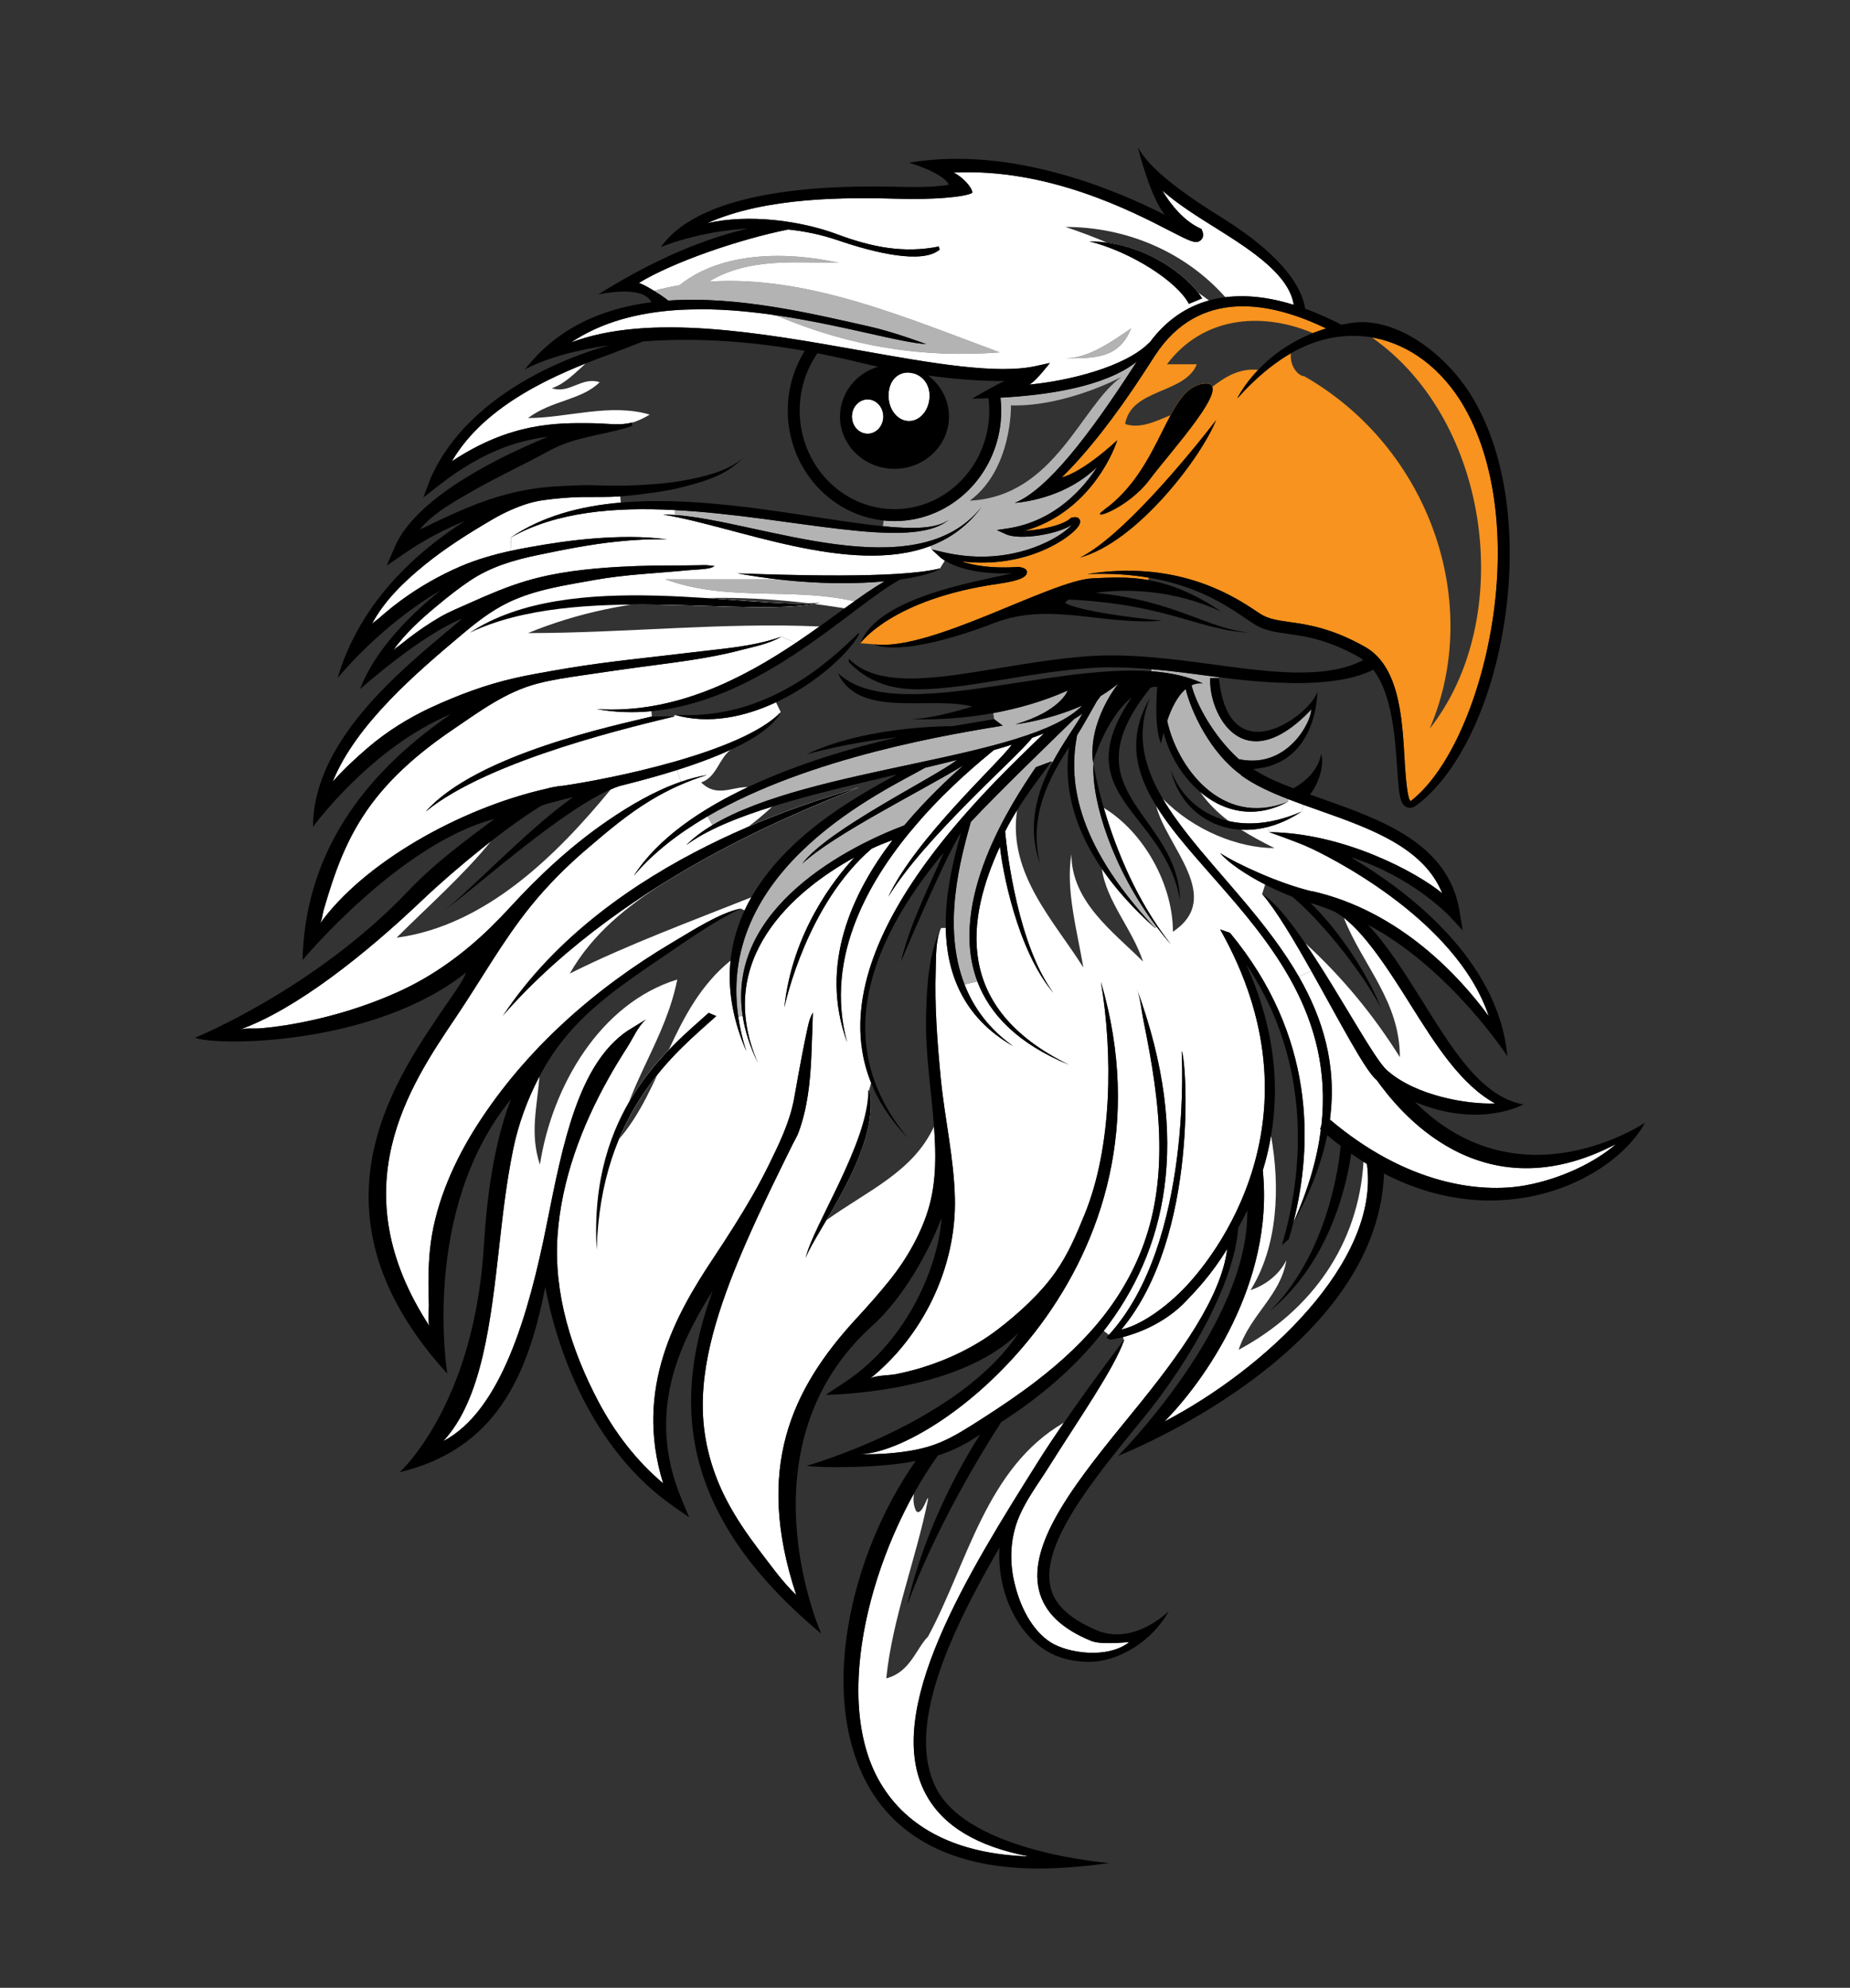
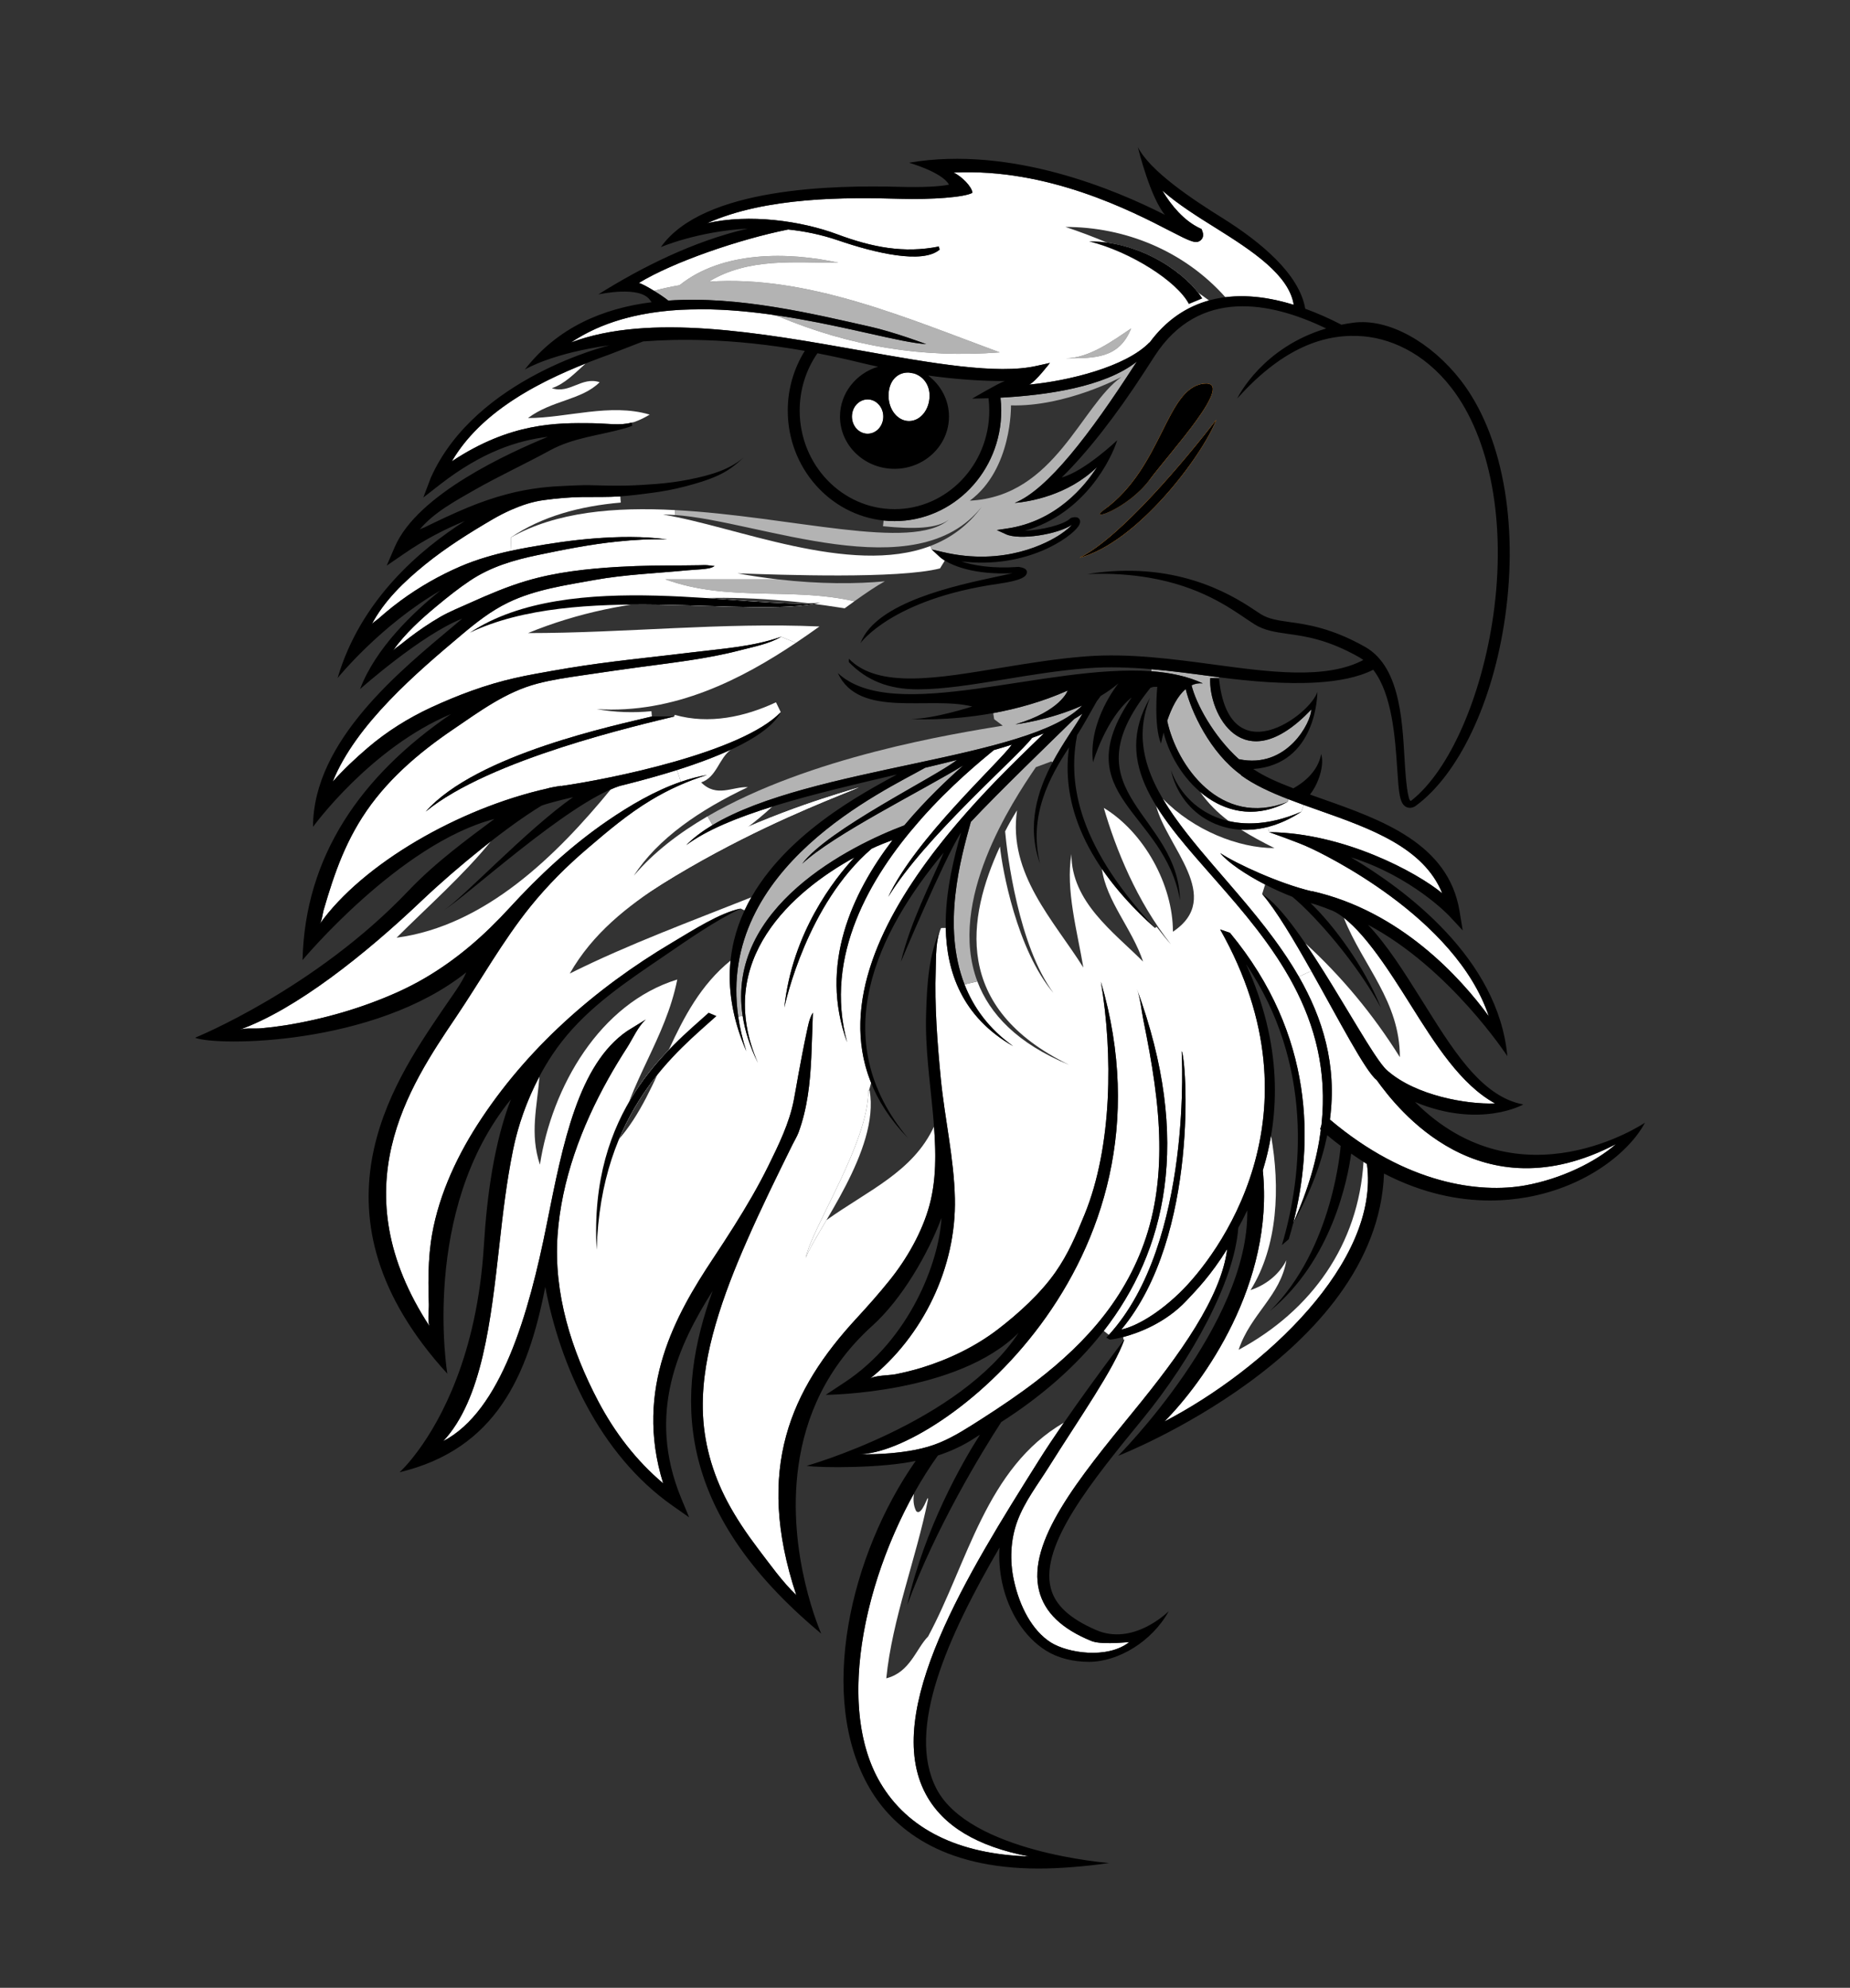
<svg xmlns="http://www.w3.org/2000/svg" width="750" height="805.721">
  <rect width="100%" height="100%" fill="#333333" stroke="none" />
  <defs>
    <clipPath id="clipPath18557" clipPathUnits="userSpaceOnUse">
      <path id="path18559" d="m0,644.577l600,0l0,-644.577l-600,0l0,644.577z" />
    </clipPath>
    <clipPath id="clipPath18565" clipPathUnits="userSpaceOnUse">
      <path id="path18567" d="m0,644.577l600,0l0,-644.577l-600,0l0,644.577z" />
    </clipPath>
    <clipPath id="clipPath18579" clipPathUnits="userSpaceOnUse">
-       <path id="path18581" d="m412.225,276.297c2.976,-16.569 2.285,-35.774 -6.638,-50.052c5.81,1.937 9.684,5.811 11.621,9.685c-1.937,-11.621 -11.621,-17.431 -15.494,-29.052c23.747,12.787 38.865,34.195 40.507,60.962c-1.322,0.84 -2.654,1.723 -3.999,2.661c-1.104,-8.115 -6.178,-34.534 -26.341,-51.034c20.589,20.259 22.932,53.494 22.932,53.494l0.059,0c-1.472,1.103 -2.945,2.265 -4.418,3.505c-1.801,-8.831 -5.305,-18.322 -11.039,-28.566c-0.445,-1.764 -0.929,-3.488 -1.433,-5.153l-2.227,-1.918c6.875,23.028 10.227,58.742 -11.621,91.106c9.51,-20.914 10.806,-39.702 8.091,-55.638" />
-     </clipPath>
+       </clipPath>
    <clipPath id="clipPath18587" clipPathUnits="userSpaceOnUse">
-       <path id="path18589" d="m354.976,227.877l53.529,119.21l80.442,-36.121l-53.529,-119.21l-80.442,36.121z" />
-     </clipPath>
+       </clipPath>
    <clipPath id="clipPath18597" clipPathUnits="userSpaceOnUse">
      <path id="path18599" d="m-1.069,-0.866l3.226,0l0,2.177l-3.226,0l0,-2.177z" />
    </clipPath>
    <clipPath id="clipPath18615" clipPathUnits="userSpaceOnUse">
      <path id="path18617" d="m0,644.577l600,0l0,-644.577l-600,0l0,644.577z" />
    </clipPath>
    <clipPath id="clipPath18627" clipPathUnits="userSpaceOnUse">
      <path id="path18629" d="m324.726,183.442c-6.158,-9.49 -21.322,-34.318 -30.503,-59.361c5.732,25.216 18.031,46.54 23.608,55.256c-1.568,-0.832 -5.326,-3.989 -13.654,-6.74c-2.736,-3.825 -5.349,-7.987 -7.792,-12.383c-0.218,-1.876 -0.196,-3.754 0.743,-5.629c0.968,-0.968 1.937,0.484 2.663,1.937c0.725,1.452 1.21,2.905 1.21,1.937c-3.873,-19.369 -11.621,-38.736 -13.556,-58.104c7.745,1.937 9.683,9.684 13.556,13.558c12.851,23.869 18.756,54.688 44.086,69.381c8.54,12.34 17.905,24.737 19.382,26.701l-0.252,1.008c-2.556,-0.677 -4.222,-0.871 -4.376,-0.775l-1.027,0.62l0.832,0.872l-1.665,1.296c-9.218,-11.891 -20.839,-21.632 -33.255,-29.574" />
    </clipPath>
    <clipPath id="clipPath18635" clipPathUnits="userSpaceOnUse">
      <path id="path18637" d="m236.25,133.168l73.624,114.84l105.776,-67.813l-73.624,-114.84l-105.776,67.813z" />
    </clipPath>
    <clipPath id="clipPath18645" clipPathUnits="userSpaceOnUse">
      <path id="path18647" d="m-0.371,-0.664l1.771,0l0,1.632l-1.771,0l0,-1.632z" />
    </clipPath>
    <clipPath id="clipPath18661" clipPathUnits="userSpaceOnUse">
      <path id="path18663" d="m0,644.577l600,0l0,-644.577l-600,0l0,644.577z" />
    </clipPath>
    <clipPath id="clipPath18677" clipPathUnits="userSpaceOnUse">
      <path id="path18679" d="m374.495,421.838c-0.447,0.003 -0.546,0.005 -1.388,-0.307c-0.581,-0.717 -1.124,-1.415 -1.626,-2.092l1.51,-1.124c-4.703,-11.627 -2.072,-22.215 4.122,-32.724c9.998,-10.262 24.54,-16.024 36.222,-16.024c-3.836,1.917 -7.453,3.839 -10.797,5.965c-11.366,0.595 -20.403,8.435 -22.768,19.329c2.772,-7.793 9.324,-14.377 18.733,-16.537c-3.535,2.668 -6.666,5.728 -9.291,9.48c-5.797,4.931 -10.031,12.075 -11.824,19.219c-0.311,-1.2 -0.602,-2.4 -0.852,-3.563c-2.422,5.811 -1.201,18.4 -1.201,18.4c-0.399,-0.024 -0.651,-0.023 -0.84,-0.022" />
    </clipPath>
    <clipPath id="clipPath18685" clipPathUnits="userSpaceOnUse">
      <path id="path18687" d="m392.899,347.142l-50.655,46.136l46.457,51.008l50.655,-46.135l-46.457,-51.009z" />
    </clipPath>
    <clipPath id="clipPath18695" clipPathUnits="userSpaceOnUse">
      <path id="path18697" d="m-0.711,-0.885l1.984,0l0,1.998l-1.984,0l0,-1.998z" />
    </clipPath>
    <clipPath id="clipPath18711" clipPathUnits="userSpaceOnUse">
      <path id="path18713" d="m409.344,354.673c3.995,-2.428 8.917,-8.548 13.975,-15.94c11.778,-10.769 22.016,-23.078 30.688,-36.953c0,18.147 -11.904,29.494 -18.184,45.193c-1.172,0.903 -2.335,1.664 -3.49,2.219c0,0 -4.705,1.937 -7.281,2.537c7.107,-6.74 17.471,-20.491 22.814,-33.913c-7.708,14.274 -21.013,29.575 -28.703,35.947c-2.924,1.122 -5.945,2.497 -8.849,3.99l-0.97,-3.08z" />
    </clipPath>
    <clipPath id="clipPath18719" clipPathUnits="userSpaceOnUse">
      <path id="path18721" d="m430.294,279.492l-48.868,52.023l51.659,48.526l48.867,-52.023l-51.658,-48.526z" />
    </clipPath>
    <clipPath id="clipPath18729" clipPathUnits="userSpaceOnUse">
      <path id="path18731" d="m-0.527,-0.927l1.598,0l0,1.587l-1.598,0l0,-1.587z" />
    </clipPath>
    <clipPath id="clipPath18747" clipPathUnits="userSpaceOnUse">
      <path id="path18749" d="m0,644.577l600,0l0,-644.577l-600,0l0,644.577z" />
    </clipPath>
    <clipPath id="clipPath18757" clipPathUnits="userSpaceOnUse">
      <path id="path18759" d="m337.315,364.492c-4.454,12.434 -0.793,23.764 4.086,32.925l-0.463,0.233c-2.433,-3.577 -6.907,-9.111 -11.088,-15.838c-3.019,-20.63 12.024,-35.807 21.507,-50.98c-1.936,11.62 -5.81,25.177 -3.873,36.798c0,-15.494 13.557,-25.178 23.241,-34.862c-3.552,10.657 -11.968,19.688 -13.345,30.075c-11.256,16.458 -11.915,30.281 -10.67,39.378c-6.16,-9.394 -13.267,-22.099 -9.395,-37.729" />
    </clipPath>
    <clipPath id="clipPath18765" clipPathUnits="userSpaceOnUse">
      <path id="path18767" d="m327.419,325.84l-8.709,75.451l51.449,5.938l8.709,-75.45l-51.449,-5.939z" />
    </clipPath>
    <clipPath id="clipPath18775" clipPathUnits="userSpaceOnUse">
      <path id="path18777" d="m-0.085,-0.466l1.375,0l0,0.938l-1.375,0l0,-0.938z" />
    </clipPath>
    <clipPath id="clipPath18791" clipPathUnits="userSpaceOnUse">
      <path id="path18793" d="m382.714,352.62c-4.977,29.033 -37.515,33.778 -15.689,65.793c-8.405,-6.74 -12.53,-21.034 -12.53,-21.034l0.135,-0.523c0.641,-3.707 1.738,-8.642 3.362,-14.248c13.119,-7.974 22.417,-24.981 22.417,-40.156c16.69,11.127 -2.123,27.578 -5.453,40.859c-6.904,11.172 -9.334,22.305 -1.965,35.004l-1.51,1.124c-24.423,-32.228 10.653,-38.93 11.233,-66.819" />
    </clipPath>
    <clipPath id="clipPath18799" clipPathUnits="userSpaceOnUse">
      <path id="path18801" d="m358.19,319.967l-46.341,80.199l72.259,41.753l46.341,-80.199l-72.259,-41.753z" />
    </clipPath>
    <clipPath id="clipPath18809" clipPathUnits="userSpaceOnUse">
      <path id="path18811" d="m-0.487,-0.76l1.522,0l0,1.371l-1.522,0l0,-1.371z" />
    </clipPath>
    <clipPath id="clipPath18825" clipPathUnits="userSpaceOnUse">
      <path id="path18827" d="m0,644.577l600,0l0,-644.577l-600,0l0,644.577z" />
    </clipPath>
    <clipPath id="clipPath18835" clipPathUnits="userSpaceOnUse">
      <path id="path18837" d="m215.395,334.57c-11.968,-8.154 -24.248,-16.25 -33.234,-27.813c-2.682,-3.443 -5.09,-7.27 -7.217,-11.297c-0.7,-9.752 -3.211,-18.412 0.167,-28.542c3.874,25.178 19.367,52.293 44.546,60.04c-3.874,-19.369 -15.495,-32.925 -19.368,-52.293c14.976,16.849 17.29,42.742 36.667,58.446c0.608,5.851 2.206,11.272 4.528,16.255l-1.259,0.6c-8.502,-4.086 -16.888,-9.974 -24.83,-15.396" />
    </clipPath>
    <clipPath id="clipPath18843" clipPathUnits="userSpaceOnUse">
      <path id="path18845" d="m130.649,302.354l70.859,82.092l81.049,-69.959l-70.859,-82.092l-81.049,69.959z" />
    </clipPath>
    <clipPath id="clipPath18853" clipPathUnits="userSpaceOnUse">
      <path id="path18855" d="m-0.023,-0.452l0.917,0l0,0.906l-0.917,0l0,-0.906z" />
    </clipPath>
    <clipPath id="clipPath18869" clipPathUnits="userSpaceOnUse">
      <path id="path18871" d="m0,644.577l600,0l0,-644.577l-600,0l0,644.577z" />
    </clipPath>
    <clipPath id="clipPath18879" clipPathUnits="userSpaceOnUse">
      <path id="path18881" d="m311.635,374.564c-5.598,-8.928 -19.466,-41.912 -19.466,-41.912c3.119,13.034 9.607,25.275 13.907,35.462c-21.286,-25.624 -38.717,-60.156 -11.524,-92.655c-5.639,5.792 -9.539,11.827 -12.026,17.996l-0.687,-2.482l0.201,0c2.37,-13.434 -6.951,-30.069 -14.006,-42.052c13.537,9.684 28.08,15.647 34.889,30.374c-0.096,1.266 -0.202,2.524 -0.314,3.776c-0.989,11.019 -2.594,21.691 -2.247,32.808c0.272,9.142 0.773,19.387 4.861,27.773l1.51,0.02c-0.232,11.911 2.848,23.378 4.96,30.949c-0.02,-0.018 -0.04,-0.038 -0.058,-0.057" />
    </clipPath>
    <clipPath id="clipPath18887" clipPathUnits="userSpaceOnUse">
      <path id="path18889" d="m237.159,256.648l32.92,128.621l71.802,-18.377l-32.92,-128.622l-71.802,18.378z" />
    </clipPath>
    <clipPath id="clipPath18897" clipPathUnits="userSpaceOnUse">
      <path id="path18899" d="m-0.198,-0.467l1.462,0l0,0.816l-1.462,0l0,-0.816z" />
    </clipPath>
    <clipPath id="clipPath18913" clipPathUnits="userSpaceOnUse">
      <path id="path18915" d="m0,644.577l600,0l0,-644.577l-600,0l0,644.577z" />
    </clipPath>
    <clipPath id="clipPath18927" clipPathUnits="userSpaceOnUse">
      <path id="path18929" d="m143.949,349.425c6.12,3.873 26.727,25.991 41.911,36.661c-4.803,-1.142 -8.484,-2.071 -10.284,-2.788c-4.689,-2.844 -10.407,-6.913 -16.371,-11.552c-9.164,-11.229 -20.58,-21.234 -30.577,-31.231c28.894,3.853 52.039,26.863 69.439,48.073c-17.536,-7.649 -47.1,-34.893 -54.118,-39.163" />
    </clipPath>
    <clipPath id="clipPath18935" clipPathUnits="userSpaceOnUse">
      <path id="path18937" d="m24.05,175.352l1.309,0l0,1.241l-1.309,0l0,-1.241z" />
    </clipPath>
    <clipPath id="clipPath18945" clipPathUnits="userSpaceOnUse">
      <path id="path18947" d="m-0.295,-0.617l1.309,0l0,1.241l-1.309,0l0,-1.241z" />
    </clipPath>
    <clipPath id="clipPath18961" clipPathUnits="userSpaceOnUse">
      <path id="path18963" d="m0,644.577l600,0l0,-644.577l-600,0l0,644.577z" />
    </clipPath>
    <clipPath id="clipPath18973" clipPathUnits="userSpaceOnUse">
      <path id="path18975" d="m250.463,383.017c-21.195,-19.786 -50.68,-27.894 -65.668,-54.123c18.993,9.497 39.838,17.131 58.903,24.729c12.425,21.752 37.835,34.617 47.193,39.825c-13.947,-3.275 -28.105,-6.588 -40.428,-10.431" />
    </clipPath>
    <clipPath id="clipPath18981" clipPathUnits="userSpaceOnUse">
      <path id="path18983" d="m157.098,377.625l107.965,61.26l53.546,-94.371l-107.965,-61.26l-53.546,94.371z" />
    </clipPath>
    <clipPath id="clipPath18991" clipPathUnits="userSpaceOnUse">
      <path id="path18993" d="m0.006,-0.496l1.17,0l0,1.023l-1.17,0l0,-1.023z" />
    </clipPath>
    <clipPath id="clipPath19007" clipPathUnits="userSpaceOnUse">
      <path id="path19009" d="m0,644.577l600,0l0,-644.577l-600,0l0,644.577z" />
    </clipPath>
    <clipPath id="clipPath19017" clipPathUnits="userSpaceOnUse">
      <path id="path19019" d="m272.007,430.769c-5.016,-4.842 -12.163,-10.11 -20.336,-13.925l1.55,-3.197c-2.328,-4.495 -8.427,-8.567 -16.132,-12.135c-3.966,-2.81 -4.604,-8.947 -9.685,-10.641c3.486,-3.487 6.973,-2.791 10.46,-2.094c1.567,0.312 3.134,0.625 4.702,0.558c16.139,7.6 34.027,12.844 48.48,16.158c-16.056,-1.684 -28.781,-5.345 -29.555,-5.557c18.555,8.869 43.848,9.161 47.062,9.161l0.331,0c5.519,0.987 10.168,1.704 13.556,2.265l-0.327,1.976c-15.146,-2.75 -26.69,-1.899 -26.69,-1.899c7.515,0 19.91,4.049 19.91,4.049c-4.632,1.155 -10.208,1.108 -15.847,1.062c-11.456,-0.096 -23.174,-0.191 -27.769,9.803c11.211,-10.524 34.631,-6.787 58.929,-3.05c14.783,2.275 29.891,4.549 42.771,3.611l0.059,0.66c-6.973,0.599 -13.926,0.852 -20.706,0.329c-9.218,-0.698 -18.205,-2.17 -26.88,-3.603c-10.228,-1.665 -19.796,-3.254 -28.221,-3.254c-9.431,0 -16.539,2.828 -22.369,8.832l0,0.891l-3.293,0z" />
    </clipPath>
    <clipPath id="clipPath19025" clipPathUnits="userSpaceOnUse">
      <path id="path19027" d="m212.689,425.003l141.422,55.282l34.072,-87.166l-141.421,-55.281l-34.073,87.165l0,0z" />
    </clipPath>
    <clipPath id="clipPath19035" clipPathUnits="userSpaceOnUse">
      <path id="path19037" d="m0.017,-0.521l2.166,0l0,1.335l-2.166,0l0,-1.335z" />
    </clipPath>
    <clipPath id="clipPath19051" clipPathUnits="userSpaceOnUse">
      <path id="path19053" d="m0,644.577l600,0l0,-644.577l-600,0l0,644.577z" />
    </clipPath>
    <clipPath id="clipPath19065" clipPathUnits="userSpaceOnUse">
      <path id="path19067" d="m171.238,439.291c31.51,0 63.02,3.533 94.53,2.141c2.884,2.056 5.617,4.037 8.182,5.897c-13.208,2.117 -26.682,3.386 -40.1,3.387c-21.432,0 -42.725,-3.237 -62.612,-11.425" />
    </clipPath>
    <clipPath id="clipPath19073" clipPathUnits="userSpaceOnUse">
      <path id="path19075" d="m72.71,72.716l0.926,0l0,0.103l-0.926,0l0,-0.103z" />
    </clipPath>
    <clipPath id="clipPath19083" clipPathUnits="userSpaceOnUse">
      <path id="path19085" d="m0.094,-0.052l0.926,0l0,0.104l-0.926,0l0,-0.104z" />
    </clipPath>
    <clipPath id="clipPath19099" clipPathUnits="userSpaceOnUse">
      <path id="path19101" d="m0,644.577l600,0l0,-644.577l-600,0l0,644.577z" />
    </clipPath>
    <clipPath id="clipPath19123" clipPathUnits="userSpaceOnUse">
      <path id="path19125" d="m359.095,565.884c13.543,-1.866 24.57,-9.846 29.476,-16.194c1.187,-0.82 2.369,-1.688 3.553,-2.552c1.715,0.476 3.49,0.818 5.312,1.047c-13.536,15.196 -32.708,22.806 -51.889,22.806c4.645,-1.548 9.143,-3.247 13.548,-5.107" />
    </clipPath>
    <clipPath id="clipPath19131" clipPathUnits="userSpaceOnUse">
      <path id="path19133" d="m219.252,-24.298l0.994,0l0,1.062l-0.994,0l0,-1.062z" />
    </clipPath>
    <clipPath id="clipPath19141" clipPathUnits="userSpaceOnUse">
      <path id="path19143" d="m-0.143,-0.524l0.994,0l0,1.061l-0.994,0l0,-1.061z" />
    </clipPath>
    <clipPath id="clipPath19157" clipPathUnits="userSpaceOnUse">
      <path id="path19159" d="m0,644.577l600,0l0,-644.577l-600,0l0,644.577z" />
    </clipPath>
    <clipPath id="clipPath19169" clipPathUnits="userSpaceOnUse">
      <path id="path19171" d="m304.875,460.266c-1.24,-1.143 -5.773,-2.595 -12.88,-3.602c-15.436,-8.174 -44.662,-39.297 -80.725,-42.706l0.155,-1.705l7.263,0l0.135,0.523c-0.038,0.02 -0.096,0.02 -0.135,0.039c29.943,-1.976 50.356,17.315 59.885,26.592l0,-0.6c-0.291,-0.563 -0.658,-1.143 -1.103,-1.782l1.704,-0.736c5.19,12.995 30.543,18.399 44.236,21.323c1.763,0.368 3.544,0.756 4.977,1.086c-12.454,-0.543 -19.173,2.4 -21.963,4.105l-1.549,-2.537z" />
    </clipPath>
    <clipPath id="clipPath19177" clipPathUnits="userSpaceOnUse">
      <path id="path19179" d="m38.932,89.347l1.093,0l0,0.78l-1.093,0l0,-0.78z" />
    </clipPath>
    <clipPath id="clipPath19187" clipPathUnits="userSpaceOnUse">
      <path id="path19189" d="m0.022,-0.386l1.093,0l0,0.78l-1.093,0l0,-0.78z" />
    </clipPath>
    <clipPath id="clipPath19203" clipPathUnits="userSpaceOnUse">
      <path id="path19205" d="m208.559,533.863l-10.69,-4.145c-2.534,-0.919 -5.199,-1.923 -7.923,-3.009c-3.608,-3.234 -6.79,-6.621 -10.961,-8.011c2.904,-0.969 5.326,0 7.746,0.968c2.421,0.969 4.842,1.937 7.747,0.97c-5.809,-5.812 -15.493,-5.812 -23.24,-11.621c12.52,0 26.691,4.935 39.465,1.116c5.787,3.522 8.519,7.888 17.824,9.052c-9.994,0 -22.912,0.968 -30.098,3.156c6.702,-0.58 33.177,4.106 35.115,6.372c-1.782,0.484 -18.245,3.216 -24.694,3.041c6.294,1.201 13.189,1.433 19.793,1.201l0.04,1.317c-2.225,0.075 -4.387,0.111 -6.484,0.111c-4.893,0 -9.437,-0.193 -13.64,-0.518" />
    </clipPath>
    <clipPath id="clipPath19211" clipPathUnits="userSpaceOnUse">
      <path id="path19213" d="m171.237,534.37l62.306,0l0,-25.366l-62.306,0l0,25.366z" />
    </clipPath>
    <clipPath id="clipPath19221" clipPathUnits="userSpaceOnUse">
      <path id="path19223" d="m-0.073,-0.204l1,0l0,0.408l-1,0l0,-0.408z" />
    </clipPath>
    <clipPath id="clipPath19237" clipPathUnits="userSpaceOnUse">
      <path id="path19239" d="m0,644.577l600,0l0,-644.577l-600,0l0,644.577z" />
    </clipPath>
    <clipPath id="clipPath19247" clipPathUnits="userSpaceOnUse">
      <path id="path19249" d="m228.643,532.953c13.849,-0.464 26.476,-3.022 29.749,-3.235c-12.104,-18.166 2.266,-41.853 2.266,-41.853c-8.889,5.326 -11.466,18.884 -11.466,18.884c-8.637,-7.031 -20.975,-9.278 -23.222,-9.627c7.418,1.318 16.037,9.878 16.579,10.421c-31.453,-14.507 -50.162,-12.086 -54.849,-9.665c25.507,-3.545 47.78,15.688 51.809,18.283c-10.323,0 -24.365,-10.285 -33.836,-8.444l-0.871,-0.174l0.271,-0.892c0.077,-0.271 -2.325,-0.929 -2.479,-0.968c-8.097,-2.305 -16.598,-3.002 -24.112,-7.088c-8.058,-4.397 -16.367,-8.232 -24.365,-12.764c-6.179,-3.543 -13.384,-7.378 -18.013,-12.957c0.407,0.291 1.201,0.523 1.569,0.698c4.609,2.246 9.238,4.454 13.964,6.41c4.184,1.723 8.483,3.235 12.86,4.377c3.583,0.949 7.244,1.627 10.925,2.073c2.904,0.348 5.809,0.522 8.734,0.639c2.401,0.097 4.841,0.232 7.243,0.174c3.815,-0.097 7.65,-0.214 11.466,-0.135c3.273,0.077 6.546,0.271 9.8,0.523c3.641,0.289 7.282,0.735 10.884,1.472c3.409,0.677 6.838,1.491 10.092,2.75c2.711,1.046 5.48,2.537 7.65,4.513c-0.272,-0.253 -0.523,-0.484 -0.775,-0.737c-2.305,-2.13 -4.765,-3.931 -7.651,-5.229c-3.37,-1.55 -6.991,-2.596 -10.594,-3.544c-3.679,-0.969 -7.418,-1.665 -11.214,-2.15c-3.272,-0.445 -6.565,-0.833 -9.877,-1.085l0.155,-2.013c29.439,2.556 63.003,-5.502 85.044,-7.67l0.193,1.858c-17.431,1.821 -31.085,17.122 -31.085,35.638c0,6.933 1.917,13.575 5.52,19.367c-11.95,2.111 -22.738,3.177 -32.324,3.467l-0.04,-1.317z" />
    </clipPath>
    <clipPath id="clipPath19255" clipPathUnits="userSpaceOnUse">
      <path id="path19257" d="m119.459,529.255l155.082,45.758l28.715,-97.32l-155.083,-45.758l-28.714,97.32l0,0z" />
    </clipPath>
    <clipPath id="clipPath19265" clipPathUnits="userSpaceOnUse">
      <path id="path19267" d="m-0.111,-0.48l1.225,0l0,0.769l-1.225,0l0,-0.769z" />
    </clipPath>
    <clipPath id="clipPath19281" clipPathUnits="userSpaceOnUse">
      <path id="path19283" d="m0,644.577l600,0l0,-644.577l-600,0l0,644.577z" />
    </clipPath>
    <clipPath id="clipPath19303" clipPathUnits="userSpaceOnUse">
      <path id="path19305" d="m259.361,511.436c0,-17.626 13.791,-31.957 30.755,-31.957c16.948,0 30.737,14.331 30.737,31.957c0,1.335 -0.097,2.692 -0.251,4.008c-1.88,-0.057 -3.681,-0.116 -5.308,-0.135c0,0 8.484,5.016 10.596,5.714c-7.225,-0.039 -15.67,0.522 -24.85,1.782c4.106,-3.12 6.74,-7.902 6.74,-13.307c0,-9.354 -7.922,-16.946 -17.664,-16.946c-9.762,0 -17.682,7.592 -17.682,16.946c0,7.574 5.19,14.003 12.356,16.173c-1.994,0.426 -3.99,0.871 -6.023,1.375c-4.725,1.162 -9.258,2.131 -13.654,2.983c-3.758,-5.443 -5.752,-11.873 -5.752,-18.593" />
    </clipPath>
    <clipPath id="clipPath19311" clipPathUnits="userSpaceOnUse">
      <path id="path19313" d="m254.702,479.916l5.224,56.244l70.614,-6.558l-5.223,-56.244l-70.615,6.558z" />
    </clipPath>
    <clipPath id="clipPath19321" clipPathUnits="userSpaceOnUse">
      <path id="path19323" d="m-1.086,-1.259l2.072,0l0,2.601l-2.072,0l0,-2.601z" />
    </clipPath>
    <clipPath id="clipPath19337" clipPathUnits="userSpaceOnUse">
      <path id="path19339" d="m372.429,456.489c6.779,-1.201 14.507,-4.009 23.707,-10.265c-15.436,7.244 -31.144,7.496 -40.866,6.12c26.495,-2.634 36.411,-11.853 50.434,-12.937c-16.637,0.6 -26.65,9.239 -59.054,10.749c-1.084,-0.562 -1.413,-1.046 -0.774,-1.337c6.838,-3.252 30.988,-5.5 30.988,-5.5c-7.398,-0.63 -14.573,0.176 -21.631,0.981c-10.961,1.251 -21.641,2.502 -32.443,-1.62c-31.551,-12.047 -39.22,-7.03 -39.22,-7.03l-4.532,0.348c0.039,0.097 0.078,0.193 0.136,0.291l-1.704,0.736c-1.28,-1.86 -3.138,-4.01 -5.463,-6.256l3.293,0l0,0.213c9.626,-9.917 29.342,-6.236 49.949,-2.847c8.773,1.433 17.857,2.925 27.232,3.621c13.713,1.027 27.83,-0.871 41.504,-2.711c17.432,-2.343 36.024,-4.919 48.168,1.511c-0.445,0.329 -0.89,0.638 -1.356,0.909c-10.225,5.772 -17.392,6.779 -23.144,7.574c-4.086,0.58 -7.611,1.085 -10.846,3.137c-0.658,0.427 -1.394,0.91 -2.207,1.454c-5.81,3.892 -15.378,10.826 -32.034,13.634l-0.137,-0.775z" />
    </clipPath>
    <clipPath id="clipPath19345" clipPathUnits="userSpaceOnUse">
      <path id="path19347" d="m272.134,416.296l-1.147,40.935l171.026,4.793l1.147,-40.935l-171.026,-4.793z" />
    </clipPath>
    <clipPath id="clipPath19355" clipPathUnits="userSpaceOnUse">
      <path id="path19357" d="m-0.265,-3.378l1.621,0l0,6.775l-1.621,0l0,-6.775z" />
    </clipPath>
    <clipPath id="clipPath19371" clipPathUnits="userSpaceOnUse">
      <path id="path19373" d="m418.665,530.005c-0.433,-4.536 2.68,-7.434 4.354,-7.434c40.672,-23.24 58.103,-73.596 40.672,-114.269c28.002,35.469 20.003,99.713 -18.764,126.856c-1.561,0.265 -3.112,0.436 -4.634,0.487c-0.463,0.017 -0.929,0.025 -1.395,0.025c-6.571,0 -13.299,-1.687 -20.233,-5.665" />
    </clipPath>
    <clipPath id="clipPath19379" clipPathUnits="userSpaceOnUse">
      <path id="path19381" d="m530.077,421.18l-104.424,-35.007l-45.807,136.639l104.424,35.007l45.807,-136.639z" />
    </clipPath>
    <clipPath id="clipPath19389" clipPathUnits="userSpaceOnUse">
      <path id="path19391" d="m-1.161,-2.701l4.008,0l0,5.245l-4.008,0l0,-5.245z" />
    </clipPath>
    <clipPath id="clipPath19405" clipPathUnits="userSpaceOnUse">
      <path id="path19407" d="m378.472,526.445l9.684,0c-3.874,-9.683 -21.304,-7.747 -23.241,-19.367c5.81,-1.937 11.621,1.937 17.429,3.874c9.286,5.57 15.024,14.671 25.721,13.709c3.923,4.12 9.71,8.722 17.758,11.904c-6.169,2.59 -12.557,3.972 -18.735,3.972c-10.994,0.001 -21.327,-4.373 -28.616,-14.092" />
    </clipPath>
    <clipPath id="clipPath19413" clipPathUnits="userSpaceOnUse">
      <path id="path19415" d="m443.488,521.767l-49.98,-47.014l-46.258,49.177l49.98,47.014l46.258,-49.177z" />
    </clipPath>
    <clipPath id="clipPath19423" clipPathUnits="userSpaceOnUse">
      <path id="path19425" d="m-0.513,-1.19l2.287,0l0,2.251l-2.287,0l0,-2.251z" />
    </clipPath>
    <clipPath id="clipPath19439" clipPathUnits="userSpaceOnUse">
      <path id="path19441" d="m0,644.577l600,0l0,-644.577l-600,0l0,644.577z" />
    </clipPath>
    <clipPath id="clipPath19449" clipPathUnits="userSpaceOnUse">
      <path id="path19451" d="m374.521,529.195l-3.35,-5.171c-9.51,-14.681 -18.846,-26.456 -26.825,-34.261c7.379,1.956 17.993,12.066 17.993,12.066c-1.84,-5.888 -10.42,-23.803 -29.961,-29.361c5.383,0.213 12.569,1.917 14.756,4.009l0.176,0.154l0.232,0.058c1.201,0.35 2.033,0.213 2.498,-0.405c0.291,-0.407 0.504,-1.144 -0.27,-2.325c-2.383,-3.603 -16.734,-13.983 -37.982,-11.427c3.855,-1.278 9.84,-2.403 18.516,-1.782l0.136,0.019l0.116,-0.038c0.988,-0.194 2.48,-0.485 2.498,-1.628c0,-1.375 -1.413,-2.71 -9.295,-3.834c-34.553,-4.92 -44.721,-19.271 -44.721,-19.271l4.532,-0.348c15.103,-1.998 44.702,13.705 62.016,19.396c1.94,15.376 22.12,17.073 26.306,31.11c-3.325,4.6 -1.901,13.108 -1.35,20.607c-1.875,-0.326 -3.751,-0.311 -5.627,0.315c1.937,11.62 19.367,9.684 23.241,19.367l-9.684,0c11.385,15.18 30.201,17.321 47.351,10.12c1.367,0.541 2.781,1.053 4.283,1.501c-8.379,4.046 -17.857,7.199 -27.047,7.199c-10.606,0 -20.829,-4.199 -28.538,-16.07" />
    </clipPath>
    <clipPath id="clipPath19457" clipPathUnits="userSpaceOnUse">
      <path id="path19459" d="m-183.324,-187.369l3.478,0l0,2.609l-3.478,0l0,-2.609z" />
    </clipPath>
    <clipPath id="clipPath19467" clipPathUnits="userSpaceOnUse">
      <path id="path19469" d="m-1.285,-1.331l3.478,0l0,2.609l-3.478,0l0,-2.609z" />
    </clipPath>
    <clipPath id="clipPath19483" clipPathUnits="userSpaceOnUse">
      <path id="path19485" d="m345.586,455.046c3.515,1.155 6.534,1.906 8.811,2.005c5.405,0.213 11.253,0.639 18.032,-0.562l0.137,0.775c-5.753,0.988 -12.358,1.471 -19.931,1.162c27.89,4.474 45.96,-6.1 54.114,-11.582c0.793,-0.523 1.492,-0.988 2.131,-1.394c2.537,-1.608 5.52,-2.034 9.314,-2.576c5.755,-0.794 13.635,-1.918 24.503,-8.037c12.161,-6.838 12.142,-26.361 13.013,-39.279c0.195,-3.021 0.873,-11.233 1.937,-10.652c12.647,9.897 -0.562,28.51 3.137,54.501c0.754,5.312 1.045,9.598 0.953,13.172c-21.138,25.375 -63.515,11.268 -87.138,31.257c-1.145,0.573 -2.02,1.369 -2.707,2.32c-4.186,-14.037 -24.366,-15.734 -26.306,-31.11" />
    </clipPath>
    <clipPath id="clipPath19491" clipPathUnits="userSpaceOnUse">
      <path id="path19493" d="m521.088,438.742l-108.869,-116.617l-117.429,109.628l108.869,116.617l117.429,-109.628z" />
    </clipPath>
    <clipPath id="clipPath19501" clipPathUnits="userSpaceOnUse">
      <path id="path19503" d="m-0.65,-1.469l3.081,0l0,3.103l-3.081,0l0,-3.103z" />
    </clipPath>
    <clipPath id="clipPath19517" clipPathUnits="userSpaceOnUse">
      <path id="path19519" d="m0,644.577l600,0l0,-644.577l-600,0l0,644.577z" />
    </clipPath>
    <clipPath id="clipPath19539" clipPathUnits="userSpaceOnUse">
      <path id="path19541" d="m393.331,524.105c-15.717,-1.515 -16.115,-31.5 -40.795,-47.91c-7.596,-5.058 10.916,-0.688 20.287,10.869c8.475,10.463 33.332,37.091 21.445,37.089c-0.29,0 -0.603,-0.016 -0.937,-0.048" />
    </clipPath>
    <clipPath id="clipPath19547" clipPathUnits="userSpaceOnUse">
      <path id="path19549" d="m431.734,504.622l-48.123,-63.016l-64.24,49.057l48.123,63.016l64.24,-49.057z" />
    </clipPath>
    <clipPath id="clipPath19557" clipPathUnits="userSpaceOnUse">
      <path id="path19559" d="m-0.132,-0.571l1.111,0l0,1.132l-1.111,0l0,-1.132z" />
    </clipPath>
    <clipPath id="clipPath19573" clipPathUnits="userSpaceOnUse">
      <path id="path19575" d="m327.883,513.121c0,0 0.466,-20.647 -13.324,-30.893c27.599,1.375 36.063,30.893 49.155,40.111c0,0 -17.934,-9.684 -35.831,-9.218" />
    </clipPath>
    <clipPath id="clipPath19581" clipPathUnits="userSpaceOnUse">
      <path id="path19583" d="m298.991,489.653l24.664,51.777l55.637,-26.503l-24.664,-51.777l-55.637,26.503z" />
    </clipPath>
    <clipPath id="clipPath19591" clipPathUnits="userSpaceOnUse">
      <path id="path19593" d="m-0.101,-0.936l1.779,0l0,1.911l-1.779,0l0,-1.911z" />
    </clipPath>
    <clipPath id="clipPath19607" clipPathUnits="userSpaceOnUse">
-       <path id="path19609" d="m0,644.577l600,0l0,-644.577l-600,0l0,644.577z" />
-     </clipPath>
+       </clipPath>
    <clipPath id="clipPath19635" clipPathUnits="userSpaceOnUse">
      <path id="path19637" d="m208.85,531.752c6.449,0.175 22.912,-2.557 24.694,-3.041c-1.938,-2.266 -28.413,-6.952 -35.115,-6.372c7.186,-2.188 20.104,-3.156 30.098,-3.156c-11.621,-1.453 -12.976,-7.903 -22.854,-11.466c9.471,-1.841 23.513,8.444 33.836,8.444c-4.029,-2.595 -26.302,-21.828 -51.809,-18.283c4.687,-2.421 23.396,-4.842 54.849,9.665c-0.542,-0.543 -9.161,-9.103 -16.579,-10.421c2.247,0.349 14.585,2.596 23.222,9.627c0,0 2.577,-13.558 11.466,-18.884c0,0 -14.37,23.687 -2.266,41.853c-3.273,0.213 -15.9,2.771 -29.749,3.235c-1.473,0.052 -2.96,0.08 -4.452,0.08c-5.197,0 -10.451,-0.348 -15.341,-1.281" />
    </clipPath>
    <clipPath id="clipPath19653" clipPathUnits="userSpaceOnUse">
      <path id="path19655" d="m0,-0.409l1.321,0l0,0.818l-1.321,0l0,-0.818z" />
    </clipPath>
    <clipPath id="clipPath19669" clipPathUnits="userSpaceOnUse">
      <path id="path19671" d="m0,644.577l600,0l0,-644.577l-600,0l0,644.577z" />
    </clipPath>
    <linearGradient id="linearGradient18601" spreadMethod="pad" y2="0.632" x2="0.495" y1="0.394" x1="0.371">
      <stop stop-color="#ffffff" id="stop18603" offset="0" />
      <stop stop-color="#c6c5c5" id="stop18605" offset="0.533" />
      <stop stop-color="#b3b3b3" id="stop18607" offset="1" />
    </linearGradient>
    <linearGradient id="linearGradient18649" spreadMethod="pad" y2="0.707" x2="0.558" y1="0.352" x1="0.326">
      <stop stop-color="#ffffff" id="stop18651" offset="0" />
      <stop stop-color="#b3b3b3" id="stop18653" offset="1" />
    </linearGradient>
    <linearGradient id="linearGradient18699" spreadMethod="pad" y2="0.642" x2="0.284" y1="0.403" x1="0.547">
      <stop stop-color="#ffffff" id="stop18701" offset="0" />
      <stop stop-color="#b3b3b3" id="stop18703" offset="1" />
    </linearGradient>
    <linearGradient id="linearGradient18733" spreadMethod="pad" y2="0.776" x2="0.322" y1="0.452" x1="0.626">
      <stop stop-color="#ffffff" id="stop18735" offset="0" />
      <stop stop-color="#c6c5c5" id="stop18737" offset="0.533" />
      <stop stop-color="#b3b3b3" id="stop18739" offset="1" />
    </linearGradient>
    <linearGradient id="linearGradient18779" spreadMethod="pad" y2="0.768" x2="0.455" y1="0.094" x1="0.56">
      <stop stop-color="#ffffff" id="stop18781" offset="0" />
      <stop stop-color="#b3b3b3" id="stop18783" offset="1" />
    </linearGradient>
    <linearGradient id="linearGradient18813" spreadMethod="pad" y2="0.832" x2="0.347" y1="0.4" x1="0.603">
      <stop stop-color="#ffffff" id="stop18815" offset="0" />
      <stop stop-color="#b3b3b3" id="stop18817" offset="1" />
    </linearGradient>
    <linearGradient id="linearGradient18857" spreadMethod="pad" y2="0.833" x2="0.787" y1="0.244" x1="0.278">
      <stop stop-color="#ffffff" id="stop18859" offset="0" />
      <stop stop-color="#b3b3b3" id="stop18861" offset="1" />
    </linearGradient>
    <linearGradient id="linearGradient18901" spreadMethod="pad" y2="0.77" x2="0.65" y1="0.172" x1="0.435">
      <stop stop-color="#ffffff" id="stop18903" offset="0" />
      <stop stop-color="#b3b3b3" id="stop18905" offset="1" />
    </linearGradient>
    <linearGradient id="linearGradient18949" spreadMethod="pad" y2="0.497" x2="0.989" y1="0.497" x1="0.225">
      <stop stop-color="#ffffff" id="stop18951" offset="0" />
      <stop stop-color="#b3b3b3" id="stop18953" offset="1" />
    </linearGradient>
    <linearGradient id="linearGradient18995" spreadMethod="pad" y2="0.647" x2="0.729" y1="0.31" x1="0.157">
      <stop stop-color="#ffffff" id="stop18997" offset="0" />
      <stop stop-color="#b3b3b3" id="stop18999" offset="1" />
    </linearGradient>
    <linearGradient id="linearGradient19039" spreadMethod="pad" y2="0.549" x2="0.441" y1="0.37" x1="0.069">
      <stop stop-color="#ffffff" id="stop19041" offset="0" />
      <stop stop-color="#b3b3b3" id="stop19043" offset="1" />
    </linearGradient>
    <linearGradient id="linearGradient19087" spreadMethod="pad" y2="0.497" x2="0.978" y1="0.497" x1="-0.102">
      <stop stop-color="#ffffff" id="stop19089" offset="0" />
      <stop stop-color="#b3b3b3" id="stop19091" offset="1" />
    </linearGradient>
    <linearGradient id="linearGradient19145" spreadMethod="pad" y2="0.493" x2="1.15" y1="0.493" x1="0.142">
      <stop stop-color="#ffffff" id="stop19147" offset="0" />
      <stop stop-color="#b3b3b3" id="stop19149" offset="1" />
    </linearGradient>
    <linearGradient id="linearGradient19191" spreadMethod="pad" y2="0.492" x2="0.896" y1="0.492" x1="-0.022">
      <stop stop-color="#ffffff" id="stop19193" offset="0" />
      <stop stop-color="#b3b3b3" id="stop19195" offset="1" />
    </linearGradient>
    <linearGradient id="linearGradient19225" spreadMethod="pad" y2="0.5" x2="1.073" y1="0.5" x1="0.072">
      <stop stop-color="#ffffff" id="stop19227" offset="0" />
      <stop stop-color="#b3b3b3" id="stop19229" offset="1" />
    </linearGradient>
    <linearGradient id="linearGradient19269" spreadMethod="pad" y2="0.546" x2="0.863" y1="0.285" x1="0.174">
      <stop stop-color="#ffffff" id="stop19271" offset="0" />
      <stop stop-color="#b3b3b3" id="stop19273" offset="1" />
    </linearGradient>
    <linearGradient id="linearGradient19325" spreadMethod="pad" y2="0.956" x2="0.52" y1="0.523" x1="0.487">
      <stop stop-color="#fcee21" id="stop19327" offset="0" />
      <stop stop-color="#000000" id="stop19329" offset="1" />
    </linearGradient>
    <linearGradient id="linearGradient19359" spreadMethod="pad" y2="0.751" x2="0.497" y1="0.199" x1="0.501">
      <stop stop-color="#f7931e" id="stop19361" offset="0" />
      <stop stop-color="#f15a24" id="stop19363" offset="1" />
    </linearGradient>
    <linearGradient id="linearGradient19393" spreadMethod="pad" y2="0.504" x2="0.468" y1="0.555" x1="0.642">
      <stop stop-color="#fcee21" id="stop19395" offset="0" />
      <stop stop-color="#f7931e" id="stop19397" offset="1" />
    </linearGradient>
    <linearGradient id="linearGradient19427" spreadMethod="pad" y2="0.436" x2="0.402" y1="0.649" x1="0.629">
      <stop stop-color="#fcee21" id="stop19429" offset="0" />
      <stop stop-color="#f7931e" id="stop19431" offset="1" />
    </linearGradient>
    <linearGradient id="linearGradient19471" spreadMethod="pad" y2="0.51" x2="0.657" y1="0.51" x1="0.37">
      <stop stop-color="#f7931e" id="stop19473" offset="0" />
      <stop stop-color="#f15a24" id="stop19475" offset="1" />
    </linearGradient>
    <linearGradient id="linearGradient19505" spreadMethod="pad" y2="0.469" x2="0.497" y1="0.636" x1="0.653">
      <stop stop-color="#f7931e" id="stop19507" offset="0" />
      <stop stop-color="#f15a24" id="stop19509" offset="1" />
    </linearGradient>
    <linearGradient id="linearGradient19561" spreadMethod="pad" y2="0.21" x2="0.275" y1="0.716" x1="0.661">
      <stop stop-color="#fcee21" id="stop19563" offset="0" />
      <stop stop-color="#f7931e" id="stop19565" offset="1" />
    </linearGradient>
    <linearGradient id="linearGradient19595" spreadMethod="pad" y2="0.582" x2="0.529" y1="0.21" x1="0.357">
      <stop stop-color="#b3b3b3" id="stop19597" offset="0" />
      <stop stop-color="#000000" id="stop19599" offset="1" />
    </linearGradient>
    <linearGradient id="linearGradient19657" spreadMethod="pad" y2="0.5" x2="0.757" y1="0.5" x1="0">
      <stop stop-color="#b3b3b3" id="stop19659" offset="0" />
      <stop stop-color="#000000" id="stop19661" offset="1" />
    </linearGradient>
  </defs>
  <g>
    <title>Layer 1</title>
    <g transform="matrix(1.25, 0, 0, -1.25, 0, 805.721)" id="g18551">
      <g id="g18553">
        <g clip-path="url(#clipPath18557)" id="g18555">
          <g id="g18561">
            <g clip-path="url(#clipPath18565)" id="g18563">
              <path fill="#ffffff" fill-rule="nonzero" id="path18569" d="m281.401,515.058c2.789,0 5.075,-2.48 5.075,-5.559c0,-3.08 -2.286,-5.56 -5.075,-5.56c-2.809,0 -5.093,2.48 -5.093,5.56c0,3.079 2.284,5.559 5.093,5.559" />
              <path fill="#ffffff" fill-rule="nonzero" id="path18571" d="m301.485,516.277c0,-4.552 -2.982,-8.231 -6.662,-8.231c-3.679,0 -6.644,3.679 -6.644,8.231c0,4.552 2.635,7.496 6.316,7.496c0.115,0 0.231,-0.02 0.346,-0.02c0.485,-0.097 0.99,-0.174 1.492,-0.252c2.867,-0.813 5.152,-3.447 5.152,-7.224" />
              <path fill="#ffffff" fill-rule="nonzero" id="path18573" d="m431.327,281.54c2.361,17.8 -2.363,32.886 -10.072,46.329l4.029,1.859c8.889,-15.786 17.645,-32.712 21.189,-35.346c6.661,-9.278 33.333,-43.927 77.625,-20.802c-6.488,-5.713 -17.607,-11.253 -29.4,-13.384c-14.777,-2.672 -38.619,0.389 -63.371,21.344" />
            </g>
          </g>
          <g id="g18575">
            <g clip-path="url(#clipPath18579)" id="g18577">
              <g id="g18583">
                <g clip-path="url(#clipPath18587)" id="g18585">
                  <g id="g18591">
                    <g id="g18593">
                      <g clip-path="url(#clipPath18597)" id="g18595">
                        <path fill="url(#linearGradient18601)" id="path18609" d="m354.976,227.877l53.529,119.21l80.442,-36.121l-53.529,-119.21l-80.442,36.121z" />
                      </g>
                    </g>
                  </g>
                </g>
              </g>
            </g>
          </g>
          <g id="g18611">
            <g clip-path="url(#clipPath18615)" id="g18613">
              <path fill="#ffffff" fill-rule="nonzero" id="path18619" d="m443.335,267.131c-0.369,0.224 -0.742,0.473 -1.113,0.709c-1.643,-26.767 -16.76,-48.175 -40.508,-60.962c3.873,11.621 13.557,17.431 15.494,29.052c-1.937,-3.874 -5.811,-7.747 -11.621,-9.685c8.924,14.278 9.613,33.484 6.639,50.053c-0.67,-3.928 -1.575,-7.69 -2.668,-11.26c3.777,-36.739 -19.348,-68.793 -31.918,-81.42c32.439,16.869 69.994,51.77 65.695,83.513" />
              <path fill="#ffffff" fill-rule="nonzero" id="path18621" d="m366.251,112.093c-7.166,-5.598 -20.025,-3.526 -25.43,-0.117c-6.023,3.816 -10.129,11.582 -11.988,20.142c-1.395,6.333 -1.123,13.112 1.123,19.213c2.344,6.333 6.566,11.775 10.129,17.45c10.053,16.036 21.189,31.802 24.598,41.486c0,0 -0.078,-0.096 -0.213,-0.272l-0.252,1.008c5.151,1.336 13.887,4.687 20.549,11.775c3.388,3.603 7.882,8.174 13.248,16.793c-1.977,-15.707 -15.379,-34.281 -30.311,-52.545c-17.838,-21.828 -34.707,-42.435 -30.679,-58.316c1.783,-6.992 7.302,-12.299 16.888,-16.231c2.965,-1.199 9.53,-0.581 12.338,-0.386" />
            </g>
          </g>
          <g id="g18623">
            <g clip-path="url(#clipPath18627)" id="g18625">
              <g id="g18631">
                <g clip-path="url(#clipPath18635)" id="g18633">
                  <g id="g18639">
                    <g id="g18641">
                      <g clip-path="url(#clipPath18645)" id="g18643">
                        <path fill="url(#linearGradient18649)" id="path18655" d="m236.25,133.168l73.624,114.84l105.776,-67.813l-73.624,-114.84l-105.776,67.813z" />
                      </g>
                    </g>
                  </g>
                </g>
              </g>
            </g>
          </g>
          <g id="g18657">
            <g clip-path="url(#clipPath18661)" id="g18659">
              <path fill="#ffffff" fill-rule="nonzero" id="path18665" d="m301.001,113.913c-3.873,-3.874 -5.811,-11.621 -13.557,-13.558c1.936,19.368 9.684,38.736 13.557,58.104c0,1.937 -1.937,-5.811 -3.873,-3.874c-0.939,1.876 -0.961,3.753 -0.742,5.629c-16.391,-29.497 -25.019,-69.803 -10.86,-93.771c8.909,-15.069 25.353,-23.126 48.168,-23.841c-16.869,3.252 -27.89,9.916 -33.41,20.161c-14.486,26.824 13.79,71.874 36.529,108.072c2.411,3.85 5.292,8.15 8.274,12.459c-25.329,-14.692 -31.234,-45.512 -44.086,-69.381" />
              <path fill="#ffffff" fill-rule="nonzero" id="path18667" d="m467.757,354.906c-8.233,6.817 -31.879,19.581 -56.127,19.832l-0.406,1.704c3.545,0.911 7.185,2.519 10.826,4.92l0.795,2.189c1.588,-0.582 3.213,-1.144 4.859,-1.724c16.774,-5.927 34.031,-12.027 40.053,-26.921" />
              <path fill="#ffffff" fill-rule="nonzero" id="path18669" d="m398.503,378.324c6.562,-1.506 14.514,-0.862 23.547,3.038l0.795,2.189c-1.668,0.6 -3.313,1.22 -4.92,1.839l-0.33,-0.852c-10.813,-5.772 -20.901,-3.097 -28.383,3.266c2.625,-3.751 5.756,-6.811 9.291,-9.48" />
              <path fill="#ffffff" fill-rule="nonzero" id="path18671" d="m424.644,369.741c-3.389,1.627 -13.014,4.997 -13.014,4.997l-0.406,1.704c-2.995,-0.783 -5.907,-1.055 -8.685,-0.909c3.343,-2.126 6.96,-4.049 10.796,-5.966c-11.682,0 -26.225,5.762 -36.223,16.024c10.537,-17.885 31.409,-35.545 44.143,-57.722l4.029,1.859c-5.695,10.128 -11.447,19.793 -15.939,24.945l0.968,3.08c-6.392,3.292 -12.125,7.205 -14.565,10.205c5.171,-3.466 19.329,-9.954 29.614,-12.375l0.02,0.059c28.877,-6.45 48.418,-28.219 57.482,-40.616c-10.769,32.287 -54.306,52.953 -58.22,54.715" />
            </g>
          </g>
          <g id="g18673">
            <g clip-path="url(#clipPath18677)" id="g18675">
              <g id="g18681">
                <g clip-path="url(#clipPath18685)" id="g18683">
                  <g id="g18689">
                    <g id="g18691">
                      <g clip-path="url(#clipPath18695)" id="g18693">
                        <path fill="url(#linearGradient18699)" id="path18705" d="m392.899,347.142l-50.655,46.136l46.457,51.008l50.655,-46.135l-46.457,-51.009z" />
                      </g>
                    </g>
                  </g>
                </g>
              </g>
            </g>
          </g>
          <g id="g18707">
            <g clip-path="url(#clipPath18711)" id="g18709">
              <g id="g18715">
                <g clip-path="url(#clipPath18719)" id="g18717">
                  <g id="g18723">
                    <g id="g18725">
                      <g clip-path="url(#clipPath18729)" id="g18727">
                        <path fill="url(#linearGradient18733)" id="path18741" d="m430.294,279.492l-48.868,52.023l51.659,48.526l48.867,-52.023l-51.658,-48.526z" />
                      </g>
                    </g>
                  </g>
                </g>
              </g>
            </g>
          </g>
          <g id="g18743">
            <g clip-path="url(#clipPath18747)" id="g18745">
              <path fill="#ffffff" fill-rule="nonzero" id="path18751" d="m457.433,318.843c-6.489,10.336 -14.19,22.405 -21.61,28.129c6.28,-15.698 18.184,-27.044 18.184,-45.192c-8.672,13.875 -18.91,26.184 -30.688,36.954c11.077,-16.192 22.799,-38.488 26.813,-41.467c9.103,-7.921 25.471,-10.866 34.765,-10.497c-11.154,6.101 -19.425,19.271 -27.464,32.073" />
            </g>
          </g>
          <g id="g18753">
            <g clip-path="url(#clipPath18757)" id="g18755">
              <g id="g18761">
                <g clip-path="url(#clipPath18765)" id="g18763">
                  <g id="g18769">
                    <g id="g18771">
                      <g clip-path="url(#clipPath18775)" id="g18773">
                        <path fill="url(#linearGradient18779)" id="path18785" d="m327.419,325.84l-8.709,75.451l51.449,5.938l8.709,-75.45l-51.449,-5.939z" />
                      </g>
                    </g>
                  </g>
                </g>
              </g>
            </g>
          </g>
          <g id="g18787">
            <g clip-path="url(#clipPath18791)" id="g18789">
              <g id="g18795">
                <g clip-path="url(#clipPath18799)" id="g18797">
                  <g id="g18803">
                    <g id="g18805">
                      <g clip-path="url(#clipPath18809)" id="g18807">
                        <path fill="url(#linearGradient18813)" id="path18819" d="m358.19,319.967l-46.341,80.199l72.259,41.753l46.341,-80.199l-72.259,-41.753z" />
                      </g>
                    </g>
                  </g>
                </g>
              </g>
            </g>
          </g>
          <g id="g18821">
            <g clip-path="url(#clipPath18825)" id="g18823">
              <path fill="#ffffff" fill-rule="nonzero" id="path18829" d="m374.956,383.311c3.33,-13.281 22.143,-29.731 5.453,-40.858c0,15.173 -9.299,32.18 -22.417,40.154c3.834,-13.227 10.663,-30.265 21.779,-44.261c-1.626,1.84 -3.178,3.757 -4.649,5.694l-0.523,-0.388c-7.481,6.687 -13.065,13.118 -17.219,19.19c1.377,-10.385 9.793,-19.418 13.347,-30.073c-9.686,9.684 -23.244,19.367 -23.244,34.86c-1.936,-11.62 1.938,-25.176 3.874,-36.797c-9.483,15.172 -24.526,30.351 -21.507,50.981c-1.344,-2.162 -2.66,-4.44 -3.865,-6.824c0.639,-7.398 4.358,-37.185 15.688,-52.388c-11.871,13.905 -16.655,40.283 -17.354,47.468c-10.613,-23.007 -15.532,-52.31 22.429,-70.788c-16.851,6.934 -25.798,16.522 -29.769,27.057l-4.164,-0.967c2.868,-7.4 7.805,-14.334 15.787,-20.027c-16.697,9.548 -21.597,24.247 -21.869,38.327l-1.509,-0.019c-1.801,-3.698 -1.627,-9.528 -1.745,-13.538c-0.406,-11.717 0.524,-23.647 1.647,-35.306c1.26,-12.957 4.281,-25.76 4.572,-38.814c0.502,-22.311 -10.305,-44.7 -27.638,-58.549c1.51,1.201 6.507,1.105 8.483,1.531c2.788,0.562 5.538,1.24 8.25,2.052c8.813,2.694 17.489,6.858 24.81,12.454c6.683,5.113 13.945,11.738 18.71,18.574c4.165,5.945 6.701,11.988 9.471,18.767c8.987,22.022 9.18,52.176 5.268,75.4c27.115,-92.309 -53.164,-153.182 -78.42,-153.182c3.369,-0.075 6.74,0 10.109,0.291c5.424,0.485 10.924,1.337 15.979,3.429c4.882,2.015 9.316,4.939 13.752,7.766c6.022,3.855 11.968,7.864 17.642,12.221c8.194,6.294 15.864,13.384 22.197,21.595c6.643,8.599 11.678,18.381 14.545,28.879c3.213,11.756 3.68,24.035 2.692,36.12c-0.543,6.721 -1.529,13.384 -2.713,20.025c-0.619,3.429 -1.277,6.857 -1.975,10.266c-0.677,3.311 -0.967,7.185 -2.168,10.343c18.186,-49.408 9.295,-85.219 -10.711,-110.959l1.665,-1.297c27.386,30.019 23.591,91.997 23.591,91.997c1.531,-1.86 5.887,-59.808 -19.543,-90.254c3.196,0.619 10.364,3.641 18.981,11.97c12.047,11.677 47.121,57.463 13.054,117.755l3.176,-1.085c27.637,-33.332 26.979,-68.659 20.549,-94.03c4.941,10.924 7.748,20.916 8.93,30.137c-0.059,0.058 -0.116,0.115 -0.196,0.174l0.407,1.471c5.334,49.565 -37.061,76.629 -53.639,103.456" />
            </g>
          </g>
          <g id="g18831">
            <g clip-path="url(#clipPath18835)" id="g18833">
              <g id="g18839">
                <g clip-path="url(#clipPath18843)" id="g18841">
                  <g id="g18847">
                    <g id="g18849">
                      <g clip-path="url(#clipPath18853)" id="g18851">
                        <path fill="url(#linearGradient18857)" id="path18863" d="m130.649,302.354l70.859,82.092l81.049,-69.959l-70.859,-82.092l-81.049,69.959z" />
                      </g>
                    </g>
                  </g>
                </g>
              </g>
            </g>
          </g>
          <g id="g18865">
            <g clip-path="url(#clipPath18869)" id="g18867">
              <path fill="#ffffff" fill-rule="nonzero" id="path18873" d="m338.574,406.772c-1.239,-0.503 -2.499,-0.987 -3.835,-1.453c-4.822,-6.313 -34.996,-32.363 -46.656,-51.575c8.793,18.902 35.869,43.461 40.091,49.367c-1.898,-0.6 -3.835,-1.181 -5.849,-1.761c-4.028,-3.351 -13.926,-11.37 -23.842,-22.622c0.02,0.02 0.039,0.02 0.059,0.02l-0.64,-0.698c-15.533,-17.779 -30.776,-43.403 -23.164,-71.428c-9.2,25.062 1.627,48.361 14.72,65.521c-2.092,-0.736 -4.475,-1.665 -6.78,-2.77c-20.878,-17.954 -27.869,-49.543 -28.295,-51.498c2.575,24.306 16.171,41.601 22.718,48.67c-19.6,-10.768 -45.843,-33.08 -31.298,-66.625c-2.615,5.365 -4.203,10.44 -4.938,15.224l-1.434,-0.213c0.504,-3.603 1.375,-7.341 2.615,-11.215c-4.664,10.816 -6.007,20.598 -5.091,29.394c-19.376,-15.704 -21.69,-41.597 -36.666,-58.445c3.873,19.368 15.494,32.925 19.368,52.293c-25.179,-7.747 -40.673,-34.862 -44.546,-60.04c-3.377,10.13 -0.868,18.79 -0.168,28.542c-3.989,-7.543 -6.951,-15.824 -8.567,-23.856c-2.073,-10.187 -3.274,-20.374 -4.416,-30.716c-2.77,-24.733 -5.616,-50.144 -18.205,-63.623c18.767,9.761 27.773,41.272 33.603,70.498c5.228,26.185 10.207,51.615 26.069,62.5l6.062,3.738c-2.44,-2.053 -4.339,-6.353 -6.062,-9.045c-2.151,-3.331 -4.223,-6.74 -6.16,-10.206c-8.695,-15.553 -15.184,-32.887 -16.443,-50.763c-1.317,-18.826 4.494,-37.264 13.209,-53.804c5.326,-10.11 12.279,-19.213 21.053,-26.611c-9.606,30.852 4.319,55.004 16.036,72.687c2.344,3.525 4.668,7.089 6.934,10.691c4.029,6.391 7.882,12.938 11.214,19.735c3.293,6.701 6.701,13.655 8.154,21.034c0.542,2.75 0.987,5.539 1.491,8.289c0.833,4.474 1.665,8.967 2.615,13.403c0.503,2.265 0.871,4.803 2.11,6.798c-0.173,-4.862 -0.31,-9.723 -0.523,-14.584c-0.386,-8.27 -1.258,-16.424 -4.125,-24.249c-0.503,-1.355 -1.336,-2.672 -1.975,-3.97c-5.113,-10.362 -10.227,-20.743 -14.855,-31.337c-3.855,-8.773 -7.399,-17.721 -10.071,-26.941c-2.577,-8.869 -4.319,-18.069 -4.164,-27.366c0.173,-10.575 3.04,-20.782 7.98,-30.116c2.846,-5.366 6.274,-10.402 9.935,-15.244c3.854,-5.035 7.824,-10.69 12.415,-15.067c-13.616,41.04 -1.685,66.721 19.503,89.711c3.661,3.971 7.282,8.037 10.67,12.26c5.657,6.992 10.692,15.804 13.036,24.5c2.226,8.227 2.101,16.984 1.457,25.489c-6.809,-14.728 -21.352,-20.691 -34.889,-30.374c-3.035,-5.154 -5.653,-9.453 -6.737,-12.256c2.17,10.149 20.337,37.36 20.337,54.308l0.206,0l0.686,2.482c-18.014,44.666 38.673,96.352 56.048,113.317" />
            </g>
          </g>
          <g id="g18875">
            <g clip-path="url(#clipPath18879)" id="g18877">
              <g id="g18883">
                <g clip-path="url(#clipPath18887)" id="g18885">
                  <g id="g18891">
                    <g id="g18893">
                      <g clip-path="url(#clipPath18897)" id="g18895">
                        <path fill="url(#linearGradient18901)" id="path18907" d="m237.159,256.648l32.92,128.621l71.802,-18.377l-32.92,-128.622l-71.802,18.378z" />
                      </g>
                    </g>
                  </g>
                </g>
              </g>
            </g>
          </g>
          <g id="g18909">
            <g clip-path="url(#clipPath18913)" id="g18911">
              <path fill="#ffffff" fill-rule="nonzero" id="path18917" d="m193.51,239.319c-2.576,45.34 23.726,65.483 36.314,76.87l2.538,-1.085c-12.589,-11.388 -37.555,-30.426 -38.852,-75.785" />
              <path fill="#ffffff" fill-rule="nonzero" id="path18919" d="m261.297,236.665c3.602,9.316 24.132,35.095 20.744,54.308l-0.202,0l-0.024,-0.088l0.024,0.088l-0.206,0c0,-16.948 -18.167,-44.159 -20.336,-54.308" />
              <path fill="#ffffff" fill-rule="nonzero" id="path18921" d="m193.51,239.319c1.297,45.359 26.263,64.397 38.852,75.785l-2.538,1.085c-12.588,-11.387 -38.89,-31.53 -36.314,-76.87" />
            </g>
          </g>
          <g id="g18923">
            <g clip-path="url(#clipPath18927)" id="g18925">
              <g transform="matrix(51.715, 38.51, 38.51, -51.715, -7891, 8513.58)" id="g18931">
                <g clip-path="url(#clipPath18935)" id="g18933">
                  <g id="g18939">
                    <g id="g18941">
                      <g clip-path="url(#clipPath18945)" id="g18943">
                        <path fill="url(#linearGradient18949)" id="path18955" d="m24.05,175.352l1.309,0l0,1.241l-1.309,0l0,-1.241z" />
                      </g>
                    </g>
                  </g>
                </g>
              </g>
            </g>
          </g>
          <g id="g18957">
            <g clip-path="url(#clipPath18961)" id="g18959">
              <path fill="#ffffff" fill-rule="nonzero" id="path18965" d="m219.579,394.88c-5.306,-1.665 -10.671,-3.156 -15.629,-4.415c-1.027,-0.272 -2.015,-0.523 -3.003,-0.756c-0.914,-0.301 -1.882,-0.685 -2.88,-1.121c-17.4,-21.209 -40.544,-44.22 -69.439,-48.073c9.997,9.997 21.412,20.002 30.576,31.231c-7.682,-5.977 -15.771,-12.901 -22.596,-19.377c-18.07,-17.161 -40.556,-35.153 -58.975,-41.718c1.957,0.696 4.978,0.289 7.069,0.484c2.635,0.232 5.249,0.561 7.844,0.968c12.396,1.994 24.829,5.578 36.295,10.71c3.08,1.395 6.101,2.925 9.026,4.648c10.38,6.082 19.193,13.79 27.289,22.622c9.683,10.574 20.065,20.258 31.918,28.373c7.244,4.959 15.32,9.704 23.745,12.61l-1.24,3.814z" />
              <path fill="#ffffff" fill-rule="nonzero" id="path18967" d="m250.462,383.017c-11.446,-3.569 -21.315,-7.594 -27.899,-12.481c2.362,2.381 5.248,4.53 8.541,6.506l-1.627,2.829c-9.318,-5.423 -17.605,-11.795 -23.901,-19.252c7.675,11.996 21.531,21.437 36.99,28.716c-5.054,0.217 -10.108,-3.518 -15.163,1.536c5.081,1.693 5.721,7.831 9.685,10.641c-5.305,-2.458 -11.364,-4.681 -17.508,-6.633l1.238,-3.814c2.809,0.969 5.657,1.724 8.522,2.227c-6.372,-1.956 -12.589,-4.765 -18.282,-8.212c-7.341,-4.415 -13.965,-10.014 -20.453,-15.57c-6.74,-5.735 -12.977,-11.97 -18.555,-18.865c-9.083,-11.272 -16.112,-23.958 -24.19,-35.927c-15.146,-22.448 -37.67,-55.838 -8.443,-100.364c-0.853,1.297 -0.271,5.616 -0.33,7.223c-0.078,2.344 -0.136,4.688 -0.136,7.031c0,4.377 0.195,8.755 0.776,13.093c1.858,13.538 7.766,26.708 15.106,38.154c15.785,24.579 38.076,44.179 63.062,59.014c7.146,4.241 15.436,9.627 22.331,11.098l1.258,-0.601c0.679,1.457 1.423,2.872 2.214,4.257c-19.066,-7.599 -39.909,-15.231 -58.903,-24.728c14.988,26.228 44.473,34.336 65.667,54.122" />
            </g>
          </g>
          <g id="g18969">
            <g clip-path="url(#clipPath18973)" id="g18971">
              <g id="g18977">
                <g clip-path="url(#clipPath18981)" id="g18979">
                  <g id="g18985">
                    <g id="g18987">
                      <g clip-path="url(#clipPath18991)" id="g18989">
                        <path fill="url(#linearGradient18995)" id="path19001" d="m157.098,377.625l107.965,61.26l53.546,-94.371l-107.965,-61.26l-53.546,94.371z" />
                      </g>
                    </g>
                  </g>
                </g>
              </g>
            </g>
          </g>
          <g id="g19003">
            <g clip-path="url(#clipPath19007)" id="g19005">
              <path fill="#ffffff" fill-rule="nonzero" id="path19011" d="m278.573,389.264c-10.904,-4.765 -74.624,-27.289 -115.567,-74.16c34.533,52.197 104.179,70.519 115.567,74.16" />
            </g>
          </g>
          <g id="g19013">
            <g clip-path="url(#clipPath19017)" id="g19015">
              <g id="g19021">
                <g clip-path="url(#clipPath19025)" id="g19023">
                  <g id="g19029">
                    <g id="g19031">
                      <g clip-path="url(#clipPath19035)" id="g19033">
                        <path fill="url(#linearGradient19039)" id="path19045" d="m212.689,425.003l141.422,55.282l34.072,-87.166l-141.421,-55.281l-34.073,87.165l0,0z" />
                      </g>
                    </g>
                  </g>
                </g>
              </g>
            </g>
          </g>
          <g id="g19047">
            <g clip-path="url(#clipPath19051)" id="g19049">
              <path fill="#ffffff" fill-rule="nonzero" id="path19055" d="m163.006,315.104c40.943,46.871 104.663,69.396 115.567,74.16c-11.387,-3.641 -81.034,-21.964 -115.567,-74.16" />
              <path fill="#ffffff" fill-rule="nonzero" id="path19057" d="m103.663,344.912c0.756,1.046 0.93,3.234 1.279,4.493c0.445,1.491 0.871,2.983 1.336,4.473c0.91,2.965 1.879,5.909 2.964,8.813c2.168,5.85 4.841,11.524 8.211,16.792c7.457,11.699 18.05,20.801 29.459,28.548c8.657,5.868 17.082,12.182 27.366,14.875c4.803,1.258 9.722,1.976 14.623,2.693c3.138,0.464 6.275,0.909 9.412,1.375c2.77,0.385 5.52,0.793 8.289,1.162c11.195,1.529 22.526,2.73 33.487,5.595c4.319,1.124 9.53,2.113 13.229,4.359l4.823,-1.956c-17.393,-11.64 -39.375,-23.125 -64.631,-21.498c6.082,-1.085 12.008,-1.24 17.76,-0.678l0.155,-1.705c-11.136,-2.75 -56.766,-12.125 -73.345,-30.834c20.781,17.044 69.472,28.084 80.608,30.834l0.136,0.523c11.117,-3.176 22.777,-0.657 32.847,4.068l1.55,-3.197c-12.589,-13.091 -55.547,-21.73 -71.293,-23.958l-0.019,0.079c-0.91,-0.155 -3.893,-0.64 -4.377,-0.872c-28.549,-6.373 -59.885,-24.327 -73.869,-43.984" />
              <path fill="#b3b3b3" fill-rule="nonzero" id="path19059" d="m277.093,449.6c3.682,2.629 6.996,4.89 9.886,6.482c-8.997,-0.85 -20.913,-0.968 -34.798,0.64l-36.398,0c20.437,-7.431 40.874,-2.416 61.31,-7.122" />
            </g>
          </g>
          <g id="g19061">
            <g clip-path="url(#clipPath19065)" id="g19063">
              <g transform="matrix(110.882, 0, 0, -110.882, -7891, 8513.58)" id="g19069">
                <g clip-path="url(#clipPath19073)" id="g19071">
                  <g id="g19077">
                    <g id="g19079">
                      <g clip-path="url(#clipPath19083)" id="g19081">
                        <path fill="url(#linearGradient19087)" id="path19093" d="m72.71,72.716l0.926,0l0,0.103l-0.926,0l0,-0.103z" />
                      </g>
                    </g>
                  </g>
                </g>
              </g>
            </g>
          </g>
          <g id="g19095">
            <g clip-path="url(#clipPath19099)" id="g19097">
              <path fill="#ffffff" fill-rule="nonzero" id="path19103" d="m304.875,460.266l1.549,2.537c-1.007,0.62 -1.491,1.065 -1.568,1.124l-2.673,2.478l-0.446,1.124c-25.933,-9.897 -63.72,6.546 -86.69,10.168c1.221,0.019 2.499,-0.02 3.835,-0.117l0.078,1.588c-19.427,1.046 -38.484,-0.484 -53.3,-8.889l0.174,-4.28c1.879,0.406 3.757,0.755 5.636,1.103c6.991,1.259 14.022,2.305 21.111,2.867c7.902,0.62 15.9,0.755 23.783,-0.29c-5.345,0.154 -10.749,-0.136 -16.056,-0.698c-8.792,-0.89 -17.392,-2.614 -26.03,-4.416c-7.727,-1.607 -15.127,-3.796 -21.789,-8.231c-3.757,-2.499 -7.302,-5.345 -10.787,-8.232c-5.21,-4.318 -10.285,-8.928 -14.236,-14.448c0.639,0.678 1.665,1.298 2.344,1.841c0.929,0.755 1.84,1.471 2.789,2.188c3.254,2.479 6.643,4.803 10.187,6.856c3.118,1.782 6.411,3.079 9.664,4.552c5.986,2.692 12.008,5.267 18.284,7.127c9.587,2.847 19.736,3.932 29.69,4.532c1.918,0.078 3.855,0.194 5.792,0.271c6.875,0.252 13.77,0.136 20.646,0.271c0.891,0.02 1.782,0.078 2.653,0c0.755,-0.058 1.472,-0.252 2.247,-0.232c-1.008,-0.814 -2.925,-0.93 -4.184,-1.065c-1.492,-0.156 -3.002,-0.174 -4.513,-0.33c-10.109,-0.988 -20.355,-1.356 -30.388,-3.176c-9.392,-1.704 -19.037,-3.06 -27.753,-7.243c-5.734,-2.75 -10.633,-6.644 -15.475,-10.73c-13.926,-11.737 -34.01,-28.684 -41.544,-47.412c3.448,3.892 7.36,7.553 11.311,10.942c6.217,5.326 13.189,9.684 20.607,13.131c4.339,1.996 8.735,3.835 13.228,5.443c2.304,0.833 4.629,1.588 6.992,2.286c4.474,1.317 9.239,2.381 13.77,3.195c3.486,0.639 6.992,1.259 10.498,1.84c13.306,2.207 26.747,3.448 40.13,5.094c9.548,1.181 19.736,1.801 28.877,5.055l4.823,-1.956c2.667,1.785 5.185,3.556 7.628,5.298c-31.511,1.393 -63.021,-2.142 -94.532,-2.142c32.337,13.316 68.407,13.539 102.713,8.039c1.066,0.772 2.133,1.549 3.143,2.27c-20.436,4.706 -40.873,-0.309 -61.31,7.123l36.398,0c-4.167,0.482 -8.504,1.113 -13.001,1.936c14.37,-0.484 51.982,-1.879 65.695,1.608" />
              <path fill="#ffffff" fill-rule="nonzero" id="path19105" d="m266.121,449.168c-23.475,-5.326 -79.156,6.797 -113.767,-9.762c32.44,21.556 91.145,7.263 113.767,9.762" />
              <path fill="#ffffff" fill-rule="nonzero" id="path19107" d="m152.354,439.407c34.61,16.559 90.292,4.436 113.767,9.762c-22.622,-2.499 -81.326,11.794 -113.767,-9.762" />
              <path fill="#ffffff" fill-rule="nonzero" id="path19109" d="m129.965,449.827c-1.686,-1.24 -3.312,-2.518 -4.9,-3.854c-0.775,-0.66 -1.55,-1.337 -2.305,-1.995c-0.62,-0.542 -1.917,-1.297 -2.285,-2.015c4.048,7.766 10.614,14.042 17.334,19.504c6.817,5.539 14.41,10.304 22.002,14.739c1.898,1.103 3.854,2.111 5.868,3.001c3.544,1.551 6.933,2.712 10.768,3.216c4.145,0.562 8.29,0.929 12.473,0.987c4.087,0.039 8.174,-0.077 12.26,0.214l0.155,-2.014c-13.189,-1.144 -25.546,-4.436 -35.675,-11.331l0.174,-4.28c-5.637,-1.22 -11.175,-2.81 -16.482,-5.074c-6.837,-2.945 -13.403,-6.702 -19.387,-11.098" />
              <path fill="#ffffff" fill-rule="nonzero" id="path19111" d="m219.376,544.025c2.73,0.091 5.46,0.2 8.189,0.269c-2.745,0.006 -5.478,-0.084 -8.189,-0.269" />
              <path fill="#b3b3b3" fill-rule="nonzero" id="path19113" d="m229.859,553.245c0.007,0.001 0.012,0.001 0.019,0.002c12.953,7.83 27.512,6.123 42.072,6.123c-16.326,3.628 -37.746,3.856 -51.535,-7.267c-2.767,-0.476 -5.534,-1.07 -8.302,-1.824c1.874,-1.157 3.725,-2.425 4.62,-3.169c22.854,1.608 47.412,-4.415 65.385,-8.444c7.864,-1.762 18.283,-5.675 18.283,-5.675c-4.184,0.252 -10.537,1.667 -18.554,3.467c-9.138,2.039 -20.081,4.482 -31.622,6.093c0.786,-0.186 1.571,-0.388 2.357,-0.612c23.241,-9.683 46.483,-13.557 71.661,-11.62c-30.499,11.237 -62.327,25.117 -94.384,22.926" />
              <path fill="#b3b3b3" fill-rule="nonzero" id="path19115" d="m366.852,538.066c-5.811,-3.874 -13.558,-9.684 -21.305,-9.684c9.684,0 17.431,0 21.305,9.684" />
              <path fill="#ffffff" fill-rule="nonzero" id="path19117" d="m366.852,538.066c-3.874,-9.684 -11.621,-9.684 -21.305,-9.684c7.747,0 15.494,5.81 21.305,9.684m27.715,32.422c-6.216,3.874 -12.55,7.844 -17.586,12.298c2.905,-4.938 7.069,-9.762 12.008,-12.144l0.698,-0.329l0.271,-0.717c0.639,-1.626 -0.137,-2.556 -0.484,-2.866c-1.551,-1.394 -3.351,-0.464 -10.09,3.003c-12.338,6.372 -39.551,20.413 -70.113,18.883c2.518,-1.123 6.004,-4.591 6.102,-6.566c-2.558,-1.433 -12.958,-2.227 -23.456,-1.937c-17.334,0.504 -43.441,0.679 -62.576,-7.921c13.654,3.138 30.504,0.775 42.181,-3.583c11.468,-4.28 21.731,-6.217 32.965,-3.97l0.252,-1.007c-5.558,-4.784 -21.092,-1.046 -32.906,3.001c-5.5,1.88 -10.961,2.983 -16.21,3.525c-15.94,-3.196 -37.361,-10.574 -48.438,-17.334c0.936,-0.219 2.944,-1.32 4.928,-2.545c2.767,0.754 5.534,1.349 8.301,1.824c13.79,11.123 35.21,10.895 51.536,7.268c-14.56,0 -29.119,1.706 -42.073,-6.124c32.052,2.184 63.873,-11.694 94.366,-22.928c-25.179,-1.937 -48.419,1.937 -71.661,11.621c-0.787,0.224 -1.57,0.425 -2.356,0.611c-7.414,1.036 -15.072,1.724 -22.661,1.743c-2.729,-0.069 -5.46,-0.178 -8.19,-0.269c-12.375,-0.846 -24.242,-3.841 -34.153,-10.491c25.428,9.568 61.608,3.118 94.224,-2.673c22.619,-4.028 43.983,-7.824 56.707,-4.939l4.358,0.969c0,0 -4.571,-6.023 -6.72,-7.031c12.569,1.182 31.376,5.713 39.083,13.752l-0.096,-0.214c5.177,7.072 11.718,11.623 19.346,13.74c-1.184,0.864 -2.365,1.733 -3.553,2.553c0.5,-0.646 0.959,-1.28 1.328,-1.883l-4.319,-1.782c-3.874,7.379 -18.884,16.889 -32.286,20.278c1.978,0 3.912,-0.158 5.802,-0.42c-4.406,1.861 -8.905,3.559 -13.549,5.107c19.181,0 38.352,-7.61 51.89,-22.806c6.722,0.842 14.148,0.037 22.152,-2.45c-1.49,9.665 -13.518,17.548 -25.022,24.753" />
            </g>
          </g>
          <g id="g19119">
            <g clip-path="url(#clipPath19123)" id="g19121">
              <g transform="matrix(33.295, -39.799, -39.799, -33.295, -7891, 8513.58)" id="g19127">
                <g clip-path="url(#clipPath19131)" id="g19129">
                  <g id="g19135">
                    <g id="g19137">
                      <g clip-path="url(#clipPath19141)" id="g19139">
                        <path fill="url(#linearGradient19145)" id="path19151" d="m219.252,-24.298l0.994,0l0,1.062l-0.994,0l0,-1.062z" />
                      </g>
                    </g>
                  </g>
                </g>
              </g>
            </g>
          </g>
          <g id="g19153">
            <g clip-path="url(#clipPath19157)" id="g19155">
              <path fill="#ffffff" fill-rule="nonzero" id="path19161" d="m353.294,566.304c13.402,-3.389 28.412,-12.899 32.285,-20.278l4.319,1.781c-0.368,0.604 -0.827,1.238 -1.327,1.883c-9.584,6.639 -19.261,11.884 -29.475,16.194c-1.89,0.261 -3.824,0.42 -5.802,0.42" />
              <path fill="#ffffff" fill-rule="nonzero" id="path19163" d="m359.096,565.884c10.214,-4.31 19.891,-9.555 29.475,-16.194c-4.906,6.348 -15.933,14.328 -29.475,16.194" />
            </g>
          </g>
          <g id="g19165">
            <g clip-path="url(#clipPath19169)" id="g19167">
              <g transform="matrix(108.931, 43.02, 43.02, -108.931, -7891, 8513.58)" id="g19173">
                <g clip-path="url(#clipPath19177)" id="g19175">
                  <g id="g19181">
                    <g id="g19183">
                      <g clip-path="url(#clipPath19187)" id="g19185">
                        <path fill="url(#linearGradient19191)" id="path19197" d="m38.932,89.347l1.093,0l0,0.78l-1.093,0l0,-0.78z" />
                      </g>
                    </g>
                  </g>
                </g>
              </g>
            </g>
          </g>
          <g id="g19199">
            <g clip-path="url(#clipPath19203)" id="g19201">
              <g id="g19207">
                <g clip-path="url(#clipPath19211)" id="g19209">
                  <g id="g19215">
                    <g id="g19217">
                      <g clip-path="url(#clipPath19221)" id="g19219">
                        <path fill="url(#linearGradient19225)" id="path19231" d="m171.237,534.37l62.306,0l0,-25.366l-62.306,0l0,25.366z" />
                      </g>
                    </g>
                  </g>
                </g>
              </g>
            </g>
          </g>
          <g id="g19233">
            <g clip-path="url(#clipPath19237)" id="g19235">
              <path fill="#ffffff" fill-rule="nonzero" id="path19241" d="m171.237,509.015c7.747,5.81 17.431,5.81 23.242,11.621c-5.811,1.936 -9.684,-3.874 -15.495,-1.937c4.172,1.389 7.353,4.776 10.961,8.009c-15.882,-6.326 -34.061,-15.762 -43.402,-31.716c19.078,12.628 34.049,12.474 45.263,12.357c4.938,-0.058 9.432,-0.852 12.995,0.193l0.872,0.175c1.967,0.711 3.589,1.536 5.03,2.413c-12.775,3.821 -26.945,-1.115 -39.466,-1.115" />
            </g>
          </g>
          <g id="g19243">
            <g clip-path="url(#clipPath19247)" id="g19245">
              <g id="g19251">
                <g clip-path="url(#clipPath19255)" id="g19253">
                  <g id="g19259">
                    <g id="g19261">
                      <g clip-path="url(#clipPath19265)" id="g19263">
                        <path fill="url(#linearGradient19269)" id="path19275" d="m119.459,529.255l155.082,45.758l28.715,-97.32l-155.083,-45.758l-28.714,97.32l0,0z" />
                      </g>
                    </g>
                  </g>
                </g>
              </g>
            </g>
          </g>
          <g id="g19277">
            <g clip-path="url(#clipPath19281)" id="g19279">
              <path fill="#b3b3b3" fill-rule="nonzero" id="path19285" d="m307.78,476.089c-3.797,-2.943 -11.427,-3.156 -21.401,-2.149l0.192,1.858c1.162,-0.135 2.345,-0.193 3.545,-0.193c19.078,0 34.611,16.074 34.611,35.831c0,1.395 -0.097,2.789 -0.251,4.183c14.738,0.794 33.738,3.408 44.216,11.698l-0.775,-1.182c-14.448,-22.351 -28.18,-40.362 -38.832,-44.642c4.57,0.388 17.197,2.343 26.727,11.659c-3.854,-6.043 -13.209,-17.664 -29.284,-19.967l-3.235,-0.485l2.964,-1.357c4.318,-2.013 16.83,-0.076 21.421,3.08c-0.679,-0.774 -1.898,-1.878 -3.816,-3.156c-3.836,-2.537 -17.895,-10.458 -38.115,-5.695l-3.564,0.833l-0.446,1.123c6.43,2.44 12.125,6.49 16.696,12.764c-21.364,-26.999 -72.146,-4.571 -99.551,-2.711l0.078,1.587c37.65,-1.975 76.675,-13.518 88.82,-3.079m55.934,46.25c0,0 -17.934,-9.684 -35.829,-9.219c0,0 0.464,-20.645 -13.326,-30.891c27.598,1.375 36.063,30.891 49.155,40.11" />
              <path fill="#b3b3b3" fill-rule="nonzero" id="path19287" d="m229.476,379.87c33.255,19.368 79.66,26.747 95.735,29.4l-2.771,2.092l-0.328,1.976c7.495,1.375 15.863,3.622 24.17,7.321c0,0 -2.187,-6.643 -16.965,-10.962c0,0 10.867,1.259 21.672,6.101c-17.044,-17.606 -87.988,-19.639 -119.886,-38.756l-1.627,2.828z" />
              <path fill="#b3b3b3" fill-rule="nonzero" id="path19289" d="m312.815,325.37c-7.378,18.98 -1.201,40.981 2.053,52.699c9.006,9.626 26.225,26.224 33.527,33.371c0.948,0.562 1.838,1.123 2.672,1.704c-2.227,-3.951 -6.237,-9.316 -9.666,-15.727l-0.463,0.233l-4.978,-1.841c-7.767,-11.387 -28.799,-43.324 -18.981,-69.471l-4.164,-0.968z" />
-               <path fill="#b3b3b3" fill-rule="nonzero" id="path19291" d="m362.745,422.983c0,0 -9.936,-12.086 -8.25,-25.605l0.135,-0.523c-0.639,-12.355 6.45,-34.318 20.492,-52.814l-0.523,-0.389c-26.805,28.607 -27.851,49.02 -25.275,62.519c1.298,1.937 5.558,9.511 6.43,11.079c0.445,0.542 0.852,1.085 1.201,1.627c2.033,1.219 3.989,2.577 5.79,4.106" />
              <path fill="#b3b3b3" fill-rule="nonzero" id="path19293" d="m392.515,424.688c-0.641,-11.138 10.4,-33.662 32.75,-10.208c0.058,-3.912 -7.769,-19.424 -23.475,-16.075c-8.25,7.476 -13.867,17.954 -15.339,23.957c1.105,0.524 2.325,0.757 3.642,0.621c-4.862,2.286 -10.518,3.468 -16.676,3.932l0.059,0.658c6.681,-0.561 13.402,-1.471 19.988,-2.363c0.639,-0.078 1.277,-0.173 1.916,-0.252l-0.039,-0.27l-2.826,0z" />
              <path fill="#b3b3b3" fill-rule="nonzero" id="path19295" d="m384.554,421.143c1.742,-7.264 7.883,-20.606 18.011,-27.89l-0.058,-0.077c4.262,-3.098 9.567,-5.538 15.418,-7.785l-0.33,-0.852c-21.771,-8.522 -35.985,11.872 -39.045,26.319c1.431,4.204 3.369,8.078 6.004,10.285" />
              <path fill="#b3b3b3" fill-rule="nonzero" id="path19297" d="m293.293,376.946c-17.276,-6.488 -57.832,-26.514 -52.428,-61.802l-1.434,-0.213c-7.011,48.554 47.878,73.423 60.601,80.686c3.506,0.832 6.953,1.684 10.343,2.537c-7.03,-5.559 -41.892,-22.466 -50.201,-33.662c10.265,9.549 38.174,23.319 52.274,31.899c-4.842,-4.261 -12.144,-11.078 -19.155,-19.445" />
            </g>
          </g>
          <g id="g19299">
            <g clip-path="url(#clipPath19303)" id="g19301">
              <g id="g19307">
                <g clip-path="url(#clipPath19311)" id="g19309">
                  <g id="g19315">
                    <g id="g19317">
                      <g clip-path="url(#clipPath19321)" id="g19319">
                        <path fill="url(#linearGradient19325)" id="path19331" d="m254.702,479.916l5.224,56.244l70.614,-6.558l-5.223,-56.244l-70.615,6.558z" />
                      </g>
                    </g>
                  </g>
                </g>
              </g>
            </g>
          </g>
          <g id="g19333">
            <g clip-path="url(#clipPath19337)" id="g19335">
              <g id="g19341">
                <g clip-path="url(#clipPath19345)" id="g19343">
                  <g id="g19349">
                    <g id="g19351">
                      <g clip-path="url(#clipPath19355)" id="g19353">
                        <path fill="url(#linearGradient19359)" id="path19365" d="m272.134,416.296l-1.147,40.935l171.026,4.793l1.147,-40.935l-171.026,-4.793z" />
                      </g>
                    </g>
                  </g>
                </g>
              </g>
            </g>
          </g>
          <g id="g19367">
            <g clip-path="url(#clipPath19371)" id="g19369">
              <g id="g19375">
                <g clip-path="url(#clipPath19379)" id="g19377">
                  <g id="g19383">
                    <g id="g19385">
                      <g clip-path="url(#clipPath19389)" id="g19387">
                        <path fill="url(#linearGradient19393)" id="path19399" d="m530.077,421.18l-104.424,-35.007l-45.807,136.639l104.424,35.007l45.807,-136.639z" />
                      </g>
                    </g>
                  </g>
                </g>
              </g>
            </g>
          </g>
          <g id="g19401">
            <g clip-path="url(#clipPath19405)" id="g19403">
              <g id="g19409">
                <g clip-path="url(#clipPath19413)" id="g19411">
                  <g id="g19417">
                    <g id="g19419">
                      <g clip-path="url(#clipPath19423)" id="g19421">
                        <path fill="url(#linearGradient19427)" id="path19433" d="m443.488,521.767l-49.98,-47.014l-46.258,49.177l49.98,47.014l46.258,-49.177z" />
                      </g>
                    </g>
                  </g>
                </g>
              </g>
            </g>
          </g>
          <g id="g19435">
            <g clip-path="url(#clipPath19439)" id="g19437">
-               <path fill="#f7931e" fill-rule="nonzero" id="path19443" d="m470.661,518.911c-7.515,9.659 -16.824,14.731 -25.734,16.247c38.767,-27.143 46.765,-91.387 18.763,-126.856c17.432,40.672 0,91.028 -40.671,114.27c-1.674,0 -4.788,2.897 -4.354,7.433c-5.658,-3.247 -11.453,-8.016 -17.416,-14.657c0.24,0.489 2.305,4.574 6.816,9.313c-10.697,0.962 -16.435,-8.14 -25.72,-13.71c-5.809,-1.936 -11.62,-5.81 -17.43,-3.873c1.937,11.62 19.367,9.684 23.24,19.367l-9.683,0c11.384,15.179 30.201,17.321 47.351,10.119c1.367,0.541 2.781,1.054 4.283,1.502c-18.05,8.715 -41.195,13.286 -55.585,-8.871l-3.35,-5.171c-9.51,-14.68 -18.846,-26.456 -26.824,-34.261c7.378,1.956 17.992,12.066 17.992,12.066c-1.84,-5.888 -10.42,-23.803 -29.961,-29.362c5.383,0.214 12.568,1.918 14.757,4.01l0.175,0.154l0.232,0.059c1.201,0.348 2.033,0.212 2.498,-0.407c0.291,-0.407 0.504,-1.143 -0.27,-2.325c-2.382,-3.602 -16.734,-13.983 -37.982,-11.426c3.856,-1.279 9.84,-2.402 18.516,-1.782l0.136,0.019l0.116,-0.039c0.988,-0.193 2.48,-0.484 2.498,-1.627c0,-1.375 -1.414,-2.711 -9.295,-3.834c-34.553,-4.92 -44.721,-19.272 -44.721,-19.272l4.532,-0.347c18.167,-2.403 57.329,20.82 70.827,21.401c5.405,0.213 11.253,0.639 18.032,-0.562l0.136,0.775c-5.752,0.988 -12.357,1.472 -19.929,1.162c27.888,4.474 45.959,-6.101 54.113,-11.582c0.793,-0.523 1.492,-0.988 2.131,-1.394c2.537,-1.608 5.519,-2.035 9.314,-2.576c5.754,-0.795 13.635,-1.918 24.502,-8.038c12.162,-6.837 12.143,-26.36 13.014,-39.278c0.195,-3.022 0.873,-11.233 1.937,-10.652c12.647,9.897 22.971,34.165 26.67,60.156c4.223,29.807 -0.871,57.406 -13.656,73.849" />
-             </g>
+               </g>
          </g>
          <g id="g19445">
            <g clip-path="url(#clipPath19449)" id="g19447">
              <g transform="matrix(-44.239, -1.141, -1.141, 44.239, -7891, 8513.58)" id="g19453">
                <g clip-path="url(#clipPath19457)" id="g19455">
                  <g id="g19461">
                    <g id="g19463">
                      <g clip-path="url(#clipPath19467)" id="g19465">
                        <path fill="url(#linearGradient19471)" id="path19477" d="m-183.324,-187.369l3.478,0l0,2.609l-3.478,0l0,-2.609z" />
                      </g>
                    </g>
                  </g>
                </g>
              </g>
            </g>
          </g>
          <g id="g19479">
            <g clip-path="url(#clipPath19483)" id="g19481">
              <g id="g19487">
                <g clip-path="url(#clipPath19491)" id="g19489">
                  <g id="g19495">
                    <g id="g19497">
                      <g clip-path="url(#clipPath19501)" id="g19499">
                        <path fill="url(#linearGradient19505)" id="path19511" d="m521.088,438.742l-108.869,-116.617l-117.429,109.628l108.869,116.617l117.429,-109.628z" />
                      </g>
                    </g>
                  </g>
                </g>
              </g>
            </g>
          </g>
          <g id="g19513">
            <g clip-path="url(#clipPath19517)" id="g19515">
-               <path fill="#f7931e" fill-rule="nonzero" id="path19521" d="m358.136,479.324c18.941,13.77 19.988,39.336 32.188,40.827c10.905,1.337 -10.864,-22.234 -17.45,-31.104c-7.107,-9.568 -20.567,-13.965 -14.738,-9.723" />
+               <path fill="#f7931e" fill-rule="nonzero" id="path19521" d="m358.136,479.324c18.941,13.77 19.988,39.336 32.188,40.827c10.905,1.337 -10.864,-22.234 -17.45,-31.104" />
              <path fill="#f7931e" fill-rule="nonzero" id="path19523" d="m350.156,463.733c13.306,6.546 34.359,31.84 44.294,44.681c-4.59,-11.756 -25.545,-39.704 -44.294,-44.681" />
              <path fill="#f7931e" fill-rule="nonzero" id="path19525" d="m350.156,463.733c18.749,4.977 39.704,32.925 44.294,44.681c-9.935,-12.841 -30.988,-38.135 -44.294,-44.681" />
              <path fill="#f7931e" fill-rule="nonzero" id="path19527" d="m372.874,489.046c6.586,8.871 28.355,32.441 17.451,31.104c-12.201,-1.491 -13.248,-27.057 -32.189,-40.827c-5.829,-4.24 7.631,0.156 14.738,9.723" />
              <path fill="#000000" fill-rule="nonzero" id="path19529" d="m379.771,394.861c4.705,-13.229 20.296,-22.99 42.279,-13.5c-3.641,-2.401 -7.281,-4.008 -10.826,-4.919c-15.243,-3.989 -28.51,4.861 -31.453,18.419" />
              <path fill="#000000" fill-rule="nonzero" id="path19531" d="m350.156,463.733c13.306,6.546 34.359,31.84 44.294,44.681c-4.59,-11.756 -25.545,-39.704 -44.294,-44.681" />
              <path fill="#000000" fill-rule="nonzero" id="path19533" d="m389.899,547.808l-4.32,-1.783c-3.873,7.381 -18.883,16.89 -32.285,20.28c17.586,0 32.111,-11.138 36.605,-18.497" />
            </g>
          </g>
          <g id="g19535">
            <g clip-path="url(#clipPath19539)" id="g19537">
              <g id="g19543">
                <g clip-path="url(#clipPath19547)" id="g19545">
                  <g id="g19551">
                    <g id="g19553">
                      <g clip-path="url(#clipPath19557)" id="g19555">
                        <path fill="url(#linearGradient19561)" id="path19567" d="m431.734,504.622l-48.123,-63.016l-64.24,49.057l48.123,63.016l64.24,-49.057z" />
                      </g>
                    </g>
                  </g>
                </g>
              </g>
            </g>
          </g>
          <g id="g19569">
            <g clip-path="url(#clipPath19573)" id="g19571">
              <g id="g19577">
                <g clip-path="url(#clipPath19581)" id="g19579">
                  <g id="g19585">
                    <g id="g19587">
                      <g clip-path="url(#clipPath19591)" id="g19589">
                        <path fill="url(#linearGradient19595)" id="path19601" d="m298.991,489.653l24.664,51.777l55.637,-26.503l-24.664,-51.777l-55.637,26.503z" />
                      </g>
                    </g>
                  </g>
                </g>
              </g>
            </g>
          </g>
          <g id="g19603">
            <g clip-path="url(#clipPath19607)" id="g19605">
              <path fill="#000000" fill-rule="nonzero" id="path19611" d="m375.122,344.04c-14.042,18.497 -21.131,40.459 -20.492,52.815c2.15,-12.452 9.316,-38.58 25.141,-58.509c-1.627,1.84 -3.178,3.757 -4.649,5.694" />
              <path fill="#000000" fill-rule="nonzero" id="path19613" d="m376.864,443.319c-18.883,-1.608 -36.313,6.139 -54.074,-0.639c-31.551,-12.048 -39.22,-7.03 -39.22,-7.03c18.167,-2.403 57.329,20.82 70.827,21.4c5.405,0.213 11.253,0.64 18.032,-0.562c6.779,-1.2 14.508,-4.008 23.707,-10.264c-15.436,7.243 -31.144,7.495 -40.866,6.12c26.495,-2.634 36.411,-11.853 50.434,-12.938c-16.637,0.601 -26.65,9.24 -59.054,10.749c-1.085,-0.562 -1.413,-1.045 -0.774,-1.336c6.838,-3.253 30.988,-5.5 30.988,-5.5" />
              <path fill="#000000" fill-rule="nonzero" id="path19615" d="m218.882,477.581c27.405,-1.859 78.187,-24.288 99.551,2.711c-4.571,-6.274 -10.266,-10.323 -16.696,-12.763c-25.934,-9.896 -63.72,6.547 -86.69,10.168c1.22,0.019 2.499,-0.019 3.835,-0.116" />
              <path fill="#000000" fill-rule="nonzero" id="path19617" d="m325.985,374.989c0.639,-7.398 4.358,-37.186 15.689,-52.389c-11.872,13.906 -16.657,40.285 -17.355,47.47c-10.613,-23.008 -15.532,-52.311 22.429,-70.789c-16.851,6.934 -25.798,16.522 -29.769,27.057c-9.818,26.147 11.214,58.084 18.981,69.471l4.978,1.841c-3.216,-4.726 -9.994,-12.861 -14.953,-22.661" />
              <path fill="#000000" fill-rule="nonzero" id="path19619" d="m286.379,473.94c9.974,-1.007 17.603,-0.794 21.401,2.149c-12.144,-10.439 -51.17,1.104 -88.82,3.08c-19.427,1.045 -38.484,-0.485 -53.3,-8.89c10.129,6.895 22.486,10.187 35.675,11.33c29.44,2.557 63.003,-5.501 85.044,-7.669" />
              <path fill="#000000" fill-rule="nonzero" id="path19621" d="m291.995,456.664c-15.436,-8.174 -44.662,-39.297 -80.725,-42.707c-5.752,-0.562 -11.678,-0.406 -17.76,0.679c25.256,-1.627 47.238,9.857 64.631,21.498c11.891,7.96 21.633,15.978 28.837,19.948c-11.697,-1.104 -28.315,-0.987 -47.798,2.576c14.37,-0.484 51.982,-1.879 65.695,1.608c-1.24,-1.143 -5.773,-2.595 -12.88,-3.602" />
              <path fill="#000000" fill-rule="nonzero" id="path19623" d="m282.04,290.973c3.39,-19.213 -17.141,-44.992 -20.743,-54.308c2.17,10.149 20.337,37.36 20.337,54.308l0.406,0z" />
              <path fill="#000000" fill-rule="nonzero" id="path19625" d="m278.573,389.264c-10.904,-4.765 -74.624,-27.289 -115.567,-74.16c34.533,52.197 104.179,70.519 115.567,74.16" />
              <path fill="#000000" fill-rule="nonzero" id="path19627" d="m218.688,412.815c29.942,-1.976 50.356,17.315 59.886,26.592l0,-0.6c-0.291,-0.562 -0.658,-1.143 -1.104,-1.782c-1.28,-1.859 -3.137,-4.01 -5.464,-6.256c-5.014,-4.842 -12.161,-10.11 -20.335,-13.925c-10.07,-4.726 -21.731,-7.244 -32.847,-4.068c-0.039,0.019 -0.096,0.019 -0.136,0.039" />
              <path fill="#000000" fill-rule="nonzero" id="path19629" d="m325.211,409.271c-16.075,-2.653 -62.48,-10.034 -95.735,-29.4c-9.316,-5.424 -17.605,-11.795 -23.9,-19.252c15.689,24.52 57.174,38.386 85.47,44.875c-16.056,-1.684 -28.78,-5.346 -29.555,-5.558c18.555,8.87 43.849,9.161 47.063,9.161l0.33,0c5.519,0.986 10.168,1.703 13.555,2.265l2.772,-2.091z" />
            </g>
          </g>
          <g id="g19631">
            <g clip-path="url(#clipPath19635)" id="g19633">
              <g id="g19639">
                <g id="g19641">
                  <g id="g19647">
                    <g id="g19649">
                      <g clip-path="url(#clipPath19653)" id="g19651">
                        <path fill="url(#linearGradient19657)" id="path19663" d="m187.706,533.047l72.958,0l0,-45.168l-72.958,0l0,45.168z" />
                      </g>
                    </g>
                  </g>
                </g>
              </g>
            </g>
          </g>
          <g id="g19665">
            <g clip-path="url(#clipPath19669)" id="g19667">
              <path fill="#000000" fill-rule="nonzero" id="path19673" d="m229.825,316.189l2.538,-1.085c-12.591,-11.387 -37.555,-30.426 -38.852,-75.785c-2.577,45.34 23.725,65.483 36.314,76.87" />
              <path fill="#000000" fill-rule="nonzero" id="path19675" d="m218.688,412.253c-11.136,-2.75 -59.827,-13.79 -80.608,-30.833c16.579,18.708 62.21,28.083 73.345,30.833l7.263,0z" />
              <path fill="#000000" fill-rule="nonzero" id="path19677" d="m266.121,449.168c-23.475,-5.326 -79.156,6.797 -113.767,-9.762c32.44,21.556 91.145,7.263 113.767,9.762" />
              <path fill="#000000" fill-rule="nonzero" id="path19679" d="m116.775,421.124c5.017,13.306 17.353,24.984 26.107,31.996c-19.561,-11.312 -33.389,-28.413 -33.389,-28.413c7.437,25.332 26.766,41.68 41.254,50.917c-6.412,-2.595 -13.132,-6.062 -19.813,-10.69l-5.52,-3.777l2.653,6.139c7.436,17.141 37.166,30.486 49.6,35.637c-9.762,-1.182 -21.167,-4.765 -34.939,-15.455l-5.441,-4.242l2.44,6.45c14.564,32.557 58.006,42.938 58.006,42.938c-18.478,-2.557 -26.999,-7.573 -27.522,-7.883c10.613,13.674 25.274,19.832 41.138,21.847l-0.62,0.794c-3.371,4.552 -15.824,1.898 -16.696,1.724c14.004,8.793 30.833,17.256 48.458,21.343c-16.306,-0.891 -28.16,-6.004 -28.16,-6.004c13.712,19.464 56.515,20.142 77.684,19.542c6.798,-0.194 12.86,0.077 15.765,0.717c-2.188,4.028 -12.957,7.108 -12.957,7.108c33.312,5.674 67.477,-9.026 82.99,-16.909c-4.744,5.676 -8.541,20.995 -8.773,21.963c3.971,-7.844 17.74,-16.947 27.58,-23.086c12.143,-7.612 24.772,-17.993 26.707,-29.323c3.797,-1.375 7.69,-3.079 11.72,-5.171c1.259,0.252 2.575,0.484 3.931,0.659c11.347,1.492 25.177,-6.353 34.744,-18.652c13.402,-17.256 18.806,-45.96 14.429,-76.773c-3.931,-27.657 -15.104,-51.17 -29.129,-61.357c-0.599,-0.368 -1.201,-0.542 -1.763,-0.542c-0.406,0 -0.813,0.097 -1.18,0.271c-2.187,1.123 -2.42,4.668 -2.926,12.395c-0.677,9.994 -1.627,24.191 -7.785,32.111c-4.821,-2.459 -11.232,-3.698 -18.321,-4.125c-10.013,-0.619 -21.421,0.35 -31.668,1.685c-0.638,0.078 -1.276,0.175 -1.916,0.252c-6.585,0.891 -13.306,1.802 -19.987,2.364c-6.973,0.599 -13.926,0.852 -20.705,0.329c-9.218,-0.698 -18.206,-2.17 -26.881,-3.603c-10.228,-1.666 -19.795,-3.254 -28.221,-3.254c-9.431,0 -16.54,2.828 -22.37,8.832l0,0.891l0,0.213c9.627,-9.917 29.343,-6.236 49.95,-2.847c8.773,1.433 17.857,2.925 27.232,3.621c13.712,1.027 27.831,-0.871 41.504,-2.711c17.432,-2.343 36.024,-4.92 48.168,1.511c-0.445,0.329 -0.89,0.638 -1.355,0.91c-10.227,5.771 -17.393,6.779 -23.145,7.573c-4.086,0.581 -7.611,1.085 -10.845,3.138c-0.659,0.426 -1.395,0.909 -2.207,1.452c-5.811,3.893 -15.379,10.827 -32.036,13.635c-5.752,0.988 -12.357,1.472 -19.929,1.162c27.888,4.474 45.959,-6.101 54.113,-11.582c0.793,-0.523 1.492,-0.988 2.13,-1.394c2.538,-1.608 5.52,-2.034 9.315,-2.576c5.754,-0.794 13.635,-1.918 24.502,-8.038c12.162,-6.837 12.142,-26.36 13.014,-39.278c0.195,-3.021 0.873,-11.233 1.937,-10.652c12.647,9.897 22.971,34.165 26.67,60.156c4.223,29.807 -0.871,57.406 -13.656,73.849c-8.83,11.35 -20.14,16.385 -30.367,16.734c-12.357,0.445 -25.256,-4.938 -39.045,-20.297c0.482,0.987 8.367,16.597 28.857,22.718c-18.05,8.715 -41.195,13.286 -55.585,-8.871l-3.349,-5.171c-9.511,-14.68 -18.847,-26.456 -26.825,-34.261c7.379,1.956 17.992,12.066 17.992,12.066c-1.84,-5.888 -10.42,-23.803 -29.961,-29.362c5.383,0.214 12.568,1.918 14.757,4.01l0.175,0.154l0.232,0.059c1.201,0.349 2.033,0.212 2.498,-0.407c0.291,-0.407 0.504,-1.143 -0.27,-2.325c-2.382,-3.602 -16.734,-13.982 -37.982,-11.426c3.856,-1.279 9.84,-2.402 18.516,-1.782l0.136,0.019l0.116,-0.039c0.988,-0.192 2.48,-0.484 2.498,-1.627c0,-1.375 -1.413,-2.71 -9.295,-3.834c-34.552,-4.919 -44.72,-19.271 -44.72,-19.271c0.038,0.097 0.077,0.193 0.134,0.291c5.191,12.996 30.544,18.399 44.236,21.323c1.764,0.368 3.545,0.756 4.979,1.085c-12.454,-0.542 -19.174,2.401 -21.964,4.106c-1.007,0.62 -1.491,1.065 -1.568,1.124l-2.673,2.478l3.564,-0.833c20.219,-4.764 34.279,3.158 38.115,5.694c1.918,1.279 3.137,2.383 3.816,3.158c-4.59,-3.158 -17.103,-5.094 -21.421,-3.08l-2.964,1.356l3.235,0.484c16.075,2.305 25.43,13.925 29.284,19.968c-9.53,-9.316 -22.157,-11.271 -26.727,-11.659c10.652,4.28 24.383,22.292 38.832,44.642l0.775,1.182c-10.478,-8.29 -29.478,-10.904 -44.216,-11.698c0.153,-1.395 0.251,-2.789 0.251,-4.183c0,-19.756 -15.533,-35.831 -34.611,-35.831c-1.2,0 -2.383,0.058 -3.545,0.194c-17.429,1.821 -31.085,17.121 -31.085,35.637c0,6.933 1.918,13.576 5.52,19.367c-11.948,2.111 -22.736,3.176 -32.323,3.467c-7.418,0.251 -14.12,0.058 -20.123,-0.407l-10.692,-4.145c-17.296,-6.274 -40.382,-16.035 -51.325,-34.726c19.079,12.628 34.049,12.473 45.264,12.357c4.938,-0.058 9.431,-0.852 12.994,0.194l0.272,-0.892c0.077,-0.27 -2.324,-0.929 -2.48,-0.968c-8.095,-2.305 -16.596,-3.002 -24.112,-7.088c-8.057,-4.397 -16.366,-8.232 -24.365,-12.764c-6.178,-3.544 -13.383,-7.378 -18.012,-12.957c0.406,0.291 1.201,0.523 1.568,0.698c4.61,2.246 9.24,4.454 13.965,6.41c4.183,1.724 8.484,3.235 12.861,4.377c3.583,0.949 7.242,1.627 10.923,2.073c2.905,0.348 5.81,0.522 8.734,0.639c2.403,0.097 4.843,0.232 7.244,0.174c3.815,-0.097 7.65,-0.213 11.466,-0.136c3.273,0.078 6.547,0.272 9.801,0.523c3.641,0.291 7.281,0.736 10.883,1.473c3.409,0.677 6.837,1.491 10.092,2.75c2.712,1.046 5.481,2.537 7.65,4.513c-0.271,-0.253 -0.523,-0.484 -0.775,-0.737c-2.305,-2.13 -4.765,-3.931 -7.651,-5.229c-3.369,-1.549 -6.991,-2.595 -10.594,-3.544c-3.68,-0.968 -7.417,-1.666 -11.213,-2.15c-3.274,-0.445 -6.567,-0.833 -9.879,-1.084c-4.086,-0.291 -8.172,-0.175 -12.259,-0.214c-4.183,-0.058 -8.328,-0.426 -12.473,-0.987c-3.835,-0.505 -7.223,-1.666 -10.769,-3.216c-2.013,-0.891 -3.97,-1.898 -5.867,-3.001c-7.593,-4.436 -15.186,-9.2 -22.001,-14.739c-6.722,-5.462 -13.288,-11.737 -17.335,-19.504c0.367,0.717 1.666,1.473 2.285,2.015c0.756,0.658 1.53,1.335 2.305,1.995c1.587,1.336 3.214,2.614 4.899,3.854c5.985,4.396 12.552,8.153 19.389,11.097c5.305,2.266 10.844,3.855 16.481,5.075c1.879,0.406 3.756,0.755 5.636,1.104c6.991,1.258 14.021,2.304 21.111,2.866c7.902,0.62 15.9,0.756 23.782,-0.29c-5.343,0.154 -10.748,-0.136 -16.054,-0.698c-8.793,-0.89 -17.393,-2.614 -26.032,-4.416c-7.727,-1.607 -15.126,-3.796 -21.788,-8.231c-3.757,-2.499 -7.301,-5.345 -10.788,-8.231c-5.21,-4.319 -10.284,-8.929 -14.235,-14.449c0.639,0.678 1.665,1.298 2.344,1.841c0.929,0.755 1.84,1.471 2.789,2.188c3.254,2.48 6.642,4.803 10.188,6.856c3.117,1.782 6.41,3.079 9.663,4.552c5.986,2.692 12.008,5.267 18.284,7.127c9.586,2.847 19.735,3.932 29.69,4.532c1.918,0.078 3.854,0.194 5.791,0.271c6.875,0.252 13.77,0.136 20.646,0.271c0.892,0.02 1.783,0.078 2.654,0c0.756,-0.058 1.471,-0.251 2.246,-0.231c-1.007,-0.815 -2.924,-0.931 -4.184,-1.066c-1.491,-0.156 -3.001,-0.174 -4.512,-0.329c-10.109,-0.989 -20.355,-1.356 -30.388,-3.177c-9.393,-1.704 -19.037,-3.06 -27.754,-7.243c-5.733,-2.75 -10.632,-6.643 -15.475,-10.73c-13.925,-11.737 -34.009,-28.684 -41.544,-47.412c3.449,3.893 7.36,7.553 11.311,10.942c6.219,5.327 13.19,9.684 20.607,13.131c4.34,1.996 8.737,3.835 13.228,5.443c2.305,0.833 4.63,1.588 6.993,2.286c4.474,1.317 9.238,2.382 13.77,3.195c3.486,0.639 6.992,1.259 10.498,1.84c13.305,2.207 26.747,3.448 40.13,5.094c9.547,1.181 19.735,1.801 28.876,5.055c-3.698,-2.246 -8.909,-3.235 -13.228,-4.358c-10.961,-2.867 -22.292,-4.067 -33.486,-5.597c-2.77,-0.368 -5.52,-0.775 -8.29,-1.162c-3.138,-0.465 -6.273,-0.911 -9.413,-1.375c-4.9,-0.717 -9.818,-1.434 -14.623,-2.692c-10.284,-2.693 -18.708,-9.006 -27.365,-14.875c-11.409,-7.747 -22.002,-16.849 -29.458,-28.548c-3.371,-5.268 -6.044,-10.942 -8.213,-16.792c-1.084,-2.904 -2.053,-5.848 -2.964,-8.812c-0.464,-1.492 -0.89,-2.983 -1.335,-4.474c-0.35,-1.259 -0.523,-3.448 -1.278,-4.493c13.983,19.658 45.319,37.611 73.867,43.983c0.486,0.233 3.469,0.718 4.377,0.873l0.02,-0.078c15.746,2.227 58.704,10.865 71.293,23.957c-3.931,-7.592 -18.573,-13.983 -33.641,-18.767c-5.307,-1.665 -10.672,-3.156 -15.631,-4.415c-1.027,-0.272 -2.013,-0.523 -3.002,-0.756c-16.966,-5.578 -49.581,-35.772 -56.999,-40.284c6.12,3.873 26.727,25.991 41.911,36.662c-4.802,-1.142 -8.482,-2.072 -10.283,-2.789c-10.73,-6.507 -26.844,-19.425 -38.968,-30.929c-18.069,-17.161 -40.556,-35.153 -58.976,-41.719c1.957,0.697 4.979,0.29 7.07,0.485c2.635,0.232 5.248,0.561 7.844,0.968c12.396,1.994 24.829,5.578 36.295,10.71c3.08,1.394 6.101,2.925 9.025,4.648c10.382,6.081 19.195,13.79 27.289,22.622c9.684,10.574 20.066,20.258 31.918,28.373c7.244,4.959 15.322,9.704 23.745,12.609c2.809,0.969 5.657,1.724 8.522,2.227c-6.372,-1.956 -12.589,-4.764 -18.282,-8.212c-7.341,-4.415 -13.965,-10.013 -20.453,-15.571c-6.74,-5.734 -12.977,-11.969 -18.555,-18.864c-9.083,-11.272 -16.112,-23.959 -24.19,-35.927c-15.146,-22.448 -37.67,-55.838 -8.443,-100.365c-0.853,1.298 -0.271,5.617 -0.33,7.224c-0.078,2.344 -0.136,4.688 -0.136,7.031c0,4.377 0.195,8.755 0.776,13.093c1.858,13.538 7.766,26.708 15.106,38.155c15.785,24.578 38.076,44.178 63.062,59.013c7.146,4.241 15.436,9.626 22.331,11.097c-8.504,-4.086 -16.89,-9.974 -24.83,-15.396c-11.97,-8.154 -24.249,-16.25 -33.234,-27.813c-7.71,-9.897 -13.307,-22.835 -15.786,-35.153c-2.073,-10.187 -3.273,-20.375 -4.416,-30.716c-2.77,-24.733 -5.617,-50.144 -18.206,-63.623c18.768,9.761 27.773,41.272 33.604,70.498c5.228,26.185 10.207,51.615 26.068,62.5l6.062,3.738c-2.44,-2.053 -4.338,-6.353 -6.062,-9.045c-2.15,-3.332 -4.221,-6.74 -6.158,-10.207c-8.697,-15.552 -15.185,-32.886 -16.444,-50.762c-1.317,-18.826 4.493,-37.264 13.209,-53.804c5.326,-10.11 12.28,-19.213 21.053,-26.611c-9.606,30.852 4.319,55.004 16.037,72.687c2.342,3.525 4.668,7.089 6.934,10.691c4.028,6.391 7.881,12.938 11.214,19.735c3.292,6.701 6.7,13.655 8.152,21.034c0.542,2.75 0.989,5.539 1.493,8.289c0.833,4.474 1.665,8.967 2.613,13.403c0.504,2.265 0.871,4.803 2.112,6.798c-0.175,-4.862 -0.31,-9.723 -0.524,-14.585c-0.386,-8.27 -1.259,-16.423 -4.125,-24.248c-0.504,-1.355 -1.336,-2.672 -1.974,-3.97c-5.115,-10.362 -10.227,-20.743 -14.855,-31.337c-3.855,-8.773 -7.4,-17.721 -10.073,-26.941c-2.575,-8.869 -4.318,-18.069 -4.164,-27.366c0.175,-10.576 3.041,-20.782 7.98,-30.117c2.847,-5.365 6.276,-10.401 9.935,-15.243c3.854,-5.035 7.826,-10.69 12.415,-15.067c-13.614,41.04 -1.685,66.721 19.503,89.711c3.662,3.971 7.283,8.037 10.671,12.26c5.657,6.992 10.693,15.804 13.036,24.5c2.556,9.451 2.013,19.6 1.142,29.264c-0.988,11.02 -2.593,21.693 -2.246,32.809c0.271,9.142 0.774,19.388 4.862,27.774c-1.801,-3.699 -1.627,-9.529 -1.745,-13.539c-0.406,-11.717 0.524,-23.647 1.647,-35.307c1.26,-12.957 4.281,-25.759 4.572,-38.813c0.502,-22.311 -10.304,-44.7 -27.638,-58.549c1.51,1.201 6.507,1.105 8.483,1.531c2.789,0.562 5.539,1.24 8.25,2.052c8.813,2.694 17.489,6.858 24.81,12.454c6.683,5.113 13.945,11.738 18.71,18.574c4.164,5.945 6.701,11.988 9.471,18.767c8.987,22.022 9.18,52.176 5.268,75.399c27.115,-92.307 -53.164,-153.18 -78.421,-153.18c3.37,-0.076 6.742,0 10.11,0.291c5.425,0.484 10.925,1.336 15.979,3.428c4.881,2.015 9.316,4.939 13.752,7.766c6.022,3.855 11.968,7.864 17.642,12.222c8.194,6.294 15.863,13.383 22.196,21.594c6.644,8.599 11.679,18.381 14.546,28.879c3.213,11.756 3.68,24.035 2.692,36.12c-0.544,6.72 -1.529,13.383 -2.713,20.026c-0.619,3.428 -1.277,6.856 -1.975,10.265c-0.677,3.312 -0.968,7.185 -2.168,10.342c18.186,-49.407 9.295,-85.218 -10.711,-110.958c-9.218,-11.892 -20.839,-21.633 -33.254,-29.575c-6.16,-9.49 -21.324,-34.318 -30.504,-59.361c5.733,25.217 18.031,46.54 23.608,55.256c-1.568,-0.832 -5.327,-3.989 -13.653,-6.74c-21.111,-29.497 -34.921,-78.614 -18.652,-106.154c8.909,-15.069 25.353,-23.126 48.168,-23.841c-16.869,3.252 -27.89,9.915 -33.41,20.161c-14.487,26.824 13.79,71.874 36.529,108.072c9.315,14.873 25.663,36.508 27.657,39.16c0.134,0.176 0.213,0.272 0.213,0.272c-3.409,-9.684 -14.545,-25.45 -24.598,-41.486c-3.564,-5.675 -7.785,-11.117 -10.129,-17.45c-2.246,-6.102 -2.518,-12.88 -1.123,-19.213c1.859,-8.56 5.965,-16.326 11.988,-20.142c5.405,-3.409 18.264,-5.481 25.43,0.117c-2.808,-0.195 -9.373,-0.814 -12.338,0.386c-9.586,3.932 -15.105,9.239 -16.888,16.231c-4.028,15.881 12.841,36.488 30.679,58.316c14.932,18.264 28.334,36.837 30.311,52.544c-5.366,-8.618 -9.86,-13.189 -13.248,-16.792c-6.663,-7.088 -15.398,-10.439 -20.549,-11.775c-2.557,-0.678 -4.223,-0.871 -4.377,-0.775l-1.028,0.62l0.833,0.872c27.386,30.019 23.591,91.996 23.591,91.996c1.53,-1.859 5.887,-59.807 -19.543,-90.253c3.196,0.62 10.364,3.64 18.981,11.97c12.047,11.677 47.122,57.463 13.054,117.754l3.176,-1.084c27.637,-33.332 26.979,-68.659 20.549,-94.03c4.94,10.924 7.748,20.916 8.93,30.136c-0.059,0.058 -0.117,0.117 -0.196,0.174l0.407,1.473c7.554,70.208 -80.666,95.269 -55.604,138.459c-12.705,-31.414 28.045,-55.236 48.263,-90.446c7.709,-13.443 12.434,-28.529 10.073,-46.329c24.752,-20.955 48.595,-24.016 63.371,-21.344c11.793,2.131 22.912,7.671 29.401,13.384c-44.293,-23.125 -70.965,11.524 -77.625,20.802c-3.545,2.634 -12.301,19.56 -21.19,35.346c-5.696,10.129 -11.446,19.793 -15.939,24.945c12.743,-7.747 34.939,-53.069 40.787,-57.406l-0.192,-0.174c0.038,-0.039 0.096,-0.077 0.133,-0.136l0.059,0.31c9.103,-7.921 25.471,-10.865 34.765,-10.497c-11.154,6.101 -19.425,19.271 -27.464,32.073c-7.514,11.969 -16.655,26.281 -25.1,30.349c0,0 -4.705,1.937 -7.281,2.537c7.107,-6.74 17.47,-20.491 22.814,-33.913c-7.709,14.274 -21.013,29.575 -28.703,35.947c-2.924,1.123 -5.945,2.498 -8.85,3.989c-6.391,3.293 -12.125,7.205 -14.566,10.207c5.172,-3.467 19.33,-9.955 29.615,-12.376l0.02,0.059c28.877,-6.45 48.418,-28.219 57.482,-40.615c-10.769,32.286 -54.306,52.952 -58.22,54.714c-3.39,1.627 -13.015,4.997 -13.015,4.997c24.249,-0.252 47.895,-13.015 56.128,-19.832c-6.022,14.893 -23.279,20.994 -40.053,26.921c-1.646,0.58 -3.271,1.142 -4.859,1.724c-1.668,0.599 -3.313,1.219 -4.92,1.839c-5.85,2.247 -11.156,4.687 -15.418,7.786l0.058,0.077c-10.128,7.283 -16.268,20.627 -18.011,27.89c-2.635,-2.207 -4.573,-6.081 -6.004,-10.285c3.06,-14.448 17.275,-34.841 39.045,-26.32c-19.194,-10.246 -36.102,6.121 -40.207,22.485c-0.311,-1.199 -0.602,-2.4 -0.852,-3.563c-2.422,5.81 -1.201,18.4 -1.201,18.4c-1.336,-0.078 -1.027,0.116 -2.229,-0.329c-0.58,-0.718 -1.123,-1.414 -1.625,-2.093c-24.423,-32.228 10.653,-38.929 11.232,-66.818c-4.976,29.033 -37.515,33.777 -15.688,65.793c-8.405,-6.74 -12.53,-21.035 -12.53,-21.035c-1.685,13.519 8.25,25.605 8.25,25.605c-1.801,-1.53 -3.757,-2.886 -5.79,-4.106c-0.349,-0.542 -0.756,-1.085 -1.201,-1.627c-0.872,-1.568 -5.132,-9.142 -6.43,-11.078c-2.576,-13.499 -1.53,-33.913 25.275,-62.519c-27.754,24.81 -29.595,46.115 -27.889,58.568c-6.16,-9.394 -13.268,-22.098 -9.395,-37.729c-4.454,12.434 -0.794,23.764 4.086,32.925c3.429,6.411 7.439,11.776 9.666,15.727c-0.834,-0.581 -1.724,-1.142 -2.672,-1.704c-7.302,-7.147 -24.521,-23.745 -33.527,-33.371c-3.254,-11.717 -9.431,-33.719 -2.053,-52.699c2.868,-7.399 7.805,-14.333 15.786,-20.027c-16.696,9.549 -21.597,24.249 -21.868,38.329c-0.232,11.911 2.848,23.377 4.959,30.95c-0.019,-0.019 -0.039,-0.039 -0.057,-0.058c-5.598,-8.928 -19.466,-41.912 -19.466,-41.912c3.12,13.034 9.607,25.275 13.906,35.462c-21.284,-25.623 -38.716,-60.156 -11.524,-92.655c-46.463,47.722 24.249,112.004 44.023,131.313c-1.239,-0.503 -2.499,-0.987 -3.835,-1.453c-4.822,-6.313 -34.996,-32.363 -46.656,-51.575c8.793,18.902 35.869,43.461 40.091,49.367c-1.898,-0.6 -3.835,-1.181 -5.849,-1.761c-4.028,-3.351 -13.926,-11.37 -23.842,-22.622c0.02,0.02 0.039,0.02 0.059,0.02l-0.64,-0.698c-15.533,-17.78 -30.776,-43.403 -23.164,-71.428c-9.199,25.062 1.627,48.361 14.72,65.521c-2.092,-0.736 -4.475,-1.665 -6.78,-2.77c-20.878,-17.954 -27.868,-49.543 -28.295,-51.499c2.575,24.307 16.171,41.602 22.719,48.671c-19.601,-10.768 -45.844,-33.08 -31.299,-66.625c-2.615,5.365 -4.202,10.44 -4.939,15.224c-5.403,35.288 35.153,55.313 52.429,61.802c7.01,8.366 14.313,15.184 19.155,19.445c-14.1,-8.58 -42.009,-22.35 -52.275,-31.899c8.31,11.195 43.172,28.103 50.202,33.661c-3.39,-0.852 -6.837,-1.704 -10.343,-2.536c-12.723,-7.263 -67.612,-32.132 -60.6,-80.686c0.504,-3.603 1.375,-7.341 2.614,-11.215c-7.768,18.012 -6.373,33.177 -0.562,45.65c11.33,24.346 39.453,38.542 49.407,44.081c-26.902,-6.314 -54.656,-12.762 -68.328,-22.912c2.362,2.382 5.248,4.532 8.541,6.507c31.897,19.117 102.841,21.15 119.885,38.756c-10.806,-4.842 -21.672,-6.101 -21.672,-6.101c14.778,4.319 16.965,10.962 16.965,10.962c-8.308,-3.699 -16.675,-5.946 -24.17,-7.321c-15.145,-2.75 -26.69,-1.898 -26.69,-1.898c7.516,0 19.911,4.048 19.911,4.048c-14.041,3.505 -36.76,-4.048 -43.617,10.865c18.034,-16.927 67.652,3.041 101.701,0.562c6.158,-0.465 11.814,-1.647 16.676,-3.932c-1.317,0.135 -2.537,-0.097 -3.641,-0.62c1.471,-6.004 7.088,-16.482 15.338,-23.957c15.707,-3.351 23.533,12.162 23.475,16.074c-22.35,-23.454 -33.391,-0.929 -32.75,10.207l2.826,0c3.158,-31.627 29.613,-11.931 31.918,-4.474c0,-0.58 -0.135,-23.493 -20.801,-25.003c3.758,-2.518 7.902,-4.281 13.016,-6.256c3.002,1.666 7.922,5.21 9.025,11.117c1.104,-3.718 -0.891,-9.684 -3.641,-13.131c1.375,-0.484 2.75,-0.968 4.145,-1.472c19.078,-6.74 40.71,-14.391 44.351,-36.238l1.047,-6.352l-4.379,4.706c-0.152,0.175 -12.179,12.841 -31.898,19c17.568,-10.381 47.839,-32.731 50.744,-64.475c0,0 -18.614,28.529 -45.185,42.59c6.295,-6.682 11.716,-15.339 17.025,-23.784c9.953,-15.842 19.33,-31.898 33.35,-34.475c0,0 -14.002,-7.959 -35.133,0.795c34.163,-34.127 74.586,-6.702 74.586,-6.702c-5.074,-9.509 -18.826,-20.645 -38.115,-24.151c-3.642,-0.658 -7.729,-1.084 -12.183,-1.084c-9.916,0 -21.653,2.169 -34.339,8.734c-2.168,-58.82 -86.225,-91.532 -86.225,-91.532c0,0 42.512,42.647 41.873,79.602c-0.949,-1.976 -1.918,-3.874 -2.925,-5.695c-1.219,-17.353 -15.125,-42.551 -30.891,-61.821c-16.463,-20.123 -33.468,-40.943 -29.924,-54.928c1.453,-5.713 6.315,-9.954 14.584,-13.596c12.028,-5.287 23.125,5.52 23.688,6.063c-5.444,-9.916 -16.463,-16.425 -25.856,-16.425c-5.249,0 -10.188,1.26 -14.023,3.681c-6.895,4.358 -12.046,12.356 -14.139,21.905c-0.832,3.873 -1.103,7.747 -0.871,11.466c-16.83,-28.898 -30.369,-58.976 -20.471,-78.149c10.709,-20.744 56.049,-24.132 56.049,-24.132c-7.689,-1.143 -16.482,-1.802 -22.795,-1.802c-32.054,0 -47.411,13.384 -54.753,25.799c-17.43,29.497 -6.392,76.172 14.798,106.406c-10.673,-2.402 -31.26,-2.325 -35.367,-1.608c0,0 49.543,13.944 68.756,43.151c-19.871,-19.91 -62.578,-20.143 -62.578,-20.143l6.217,4.107c21.034,13.905 30.526,38.909 31.337,53.261c-4.453,-11.854 -12.879,-26.34 -22.428,-34.959c-7.456,-6.721 -12.86,-14.08 -16.675,-21.653c-3.951,-7.844 -6.197,-15.921 -7.3,-23.764c-4.049,-28.742 7.398,-54.423 7.398,-54.423c-48.69,40.459 -47.123,78.187 -35.23,111.131c-10.886,-17.256 -21.616,-39.549 -10.168,-67.264l2.556,-6.158l-5.462,3.835c-23.841,16.771 -36.527,45.998 -41.195,70.905c-5.617,-28.897 -16.037,-52.604 -47.258,-60.118c0,0 10.421,9.277 18.477,30.369c4.223,11.039 7.786,25.332 8.871,43.228c1.007,16.598 3.448,33.603 8.773,47.355c-29.477,-36.199 -20.627,-88.995 -20.627,-88.995c-46.965,51.421 -17.702,94.05 -2.169,117.058c3.564,5.308 6.799,9.413 8.309,13.093c-29.865,-23.861 -80.898,-23.997 -87.968,-21.208c0,0 38.909,15.746 69.318,47.761c8.734,9.2 19.483,16.986 27.773,23.183c-30.757,-7.998 -62.228,-45.766 -62.228,-45.766c0.813,33.622 18.709,59.634 48.187,79.796c-26.245,-10.983 -44.78,-36.586 -44.78,-36.586c0,28.083 28.86,51.073 45.418,65.017c1.047,0.872 2.014,1.704 2.965,2.499c-13.268,-5.19 -33.14,-22.854 -33.14,-22.854m90.41,131.7c1.819,-0.426 7.708,-4.183 9.548,-5.714c22.853,1.608 47.413,-4.415 65.385,-8.444c7.863,-1.762 18.283,-5.675 18.283,-5.675c-4.185,0.252 -10.537,1.667 -18.555,3.467c-26.824,5.985 -69.2,15.476 -96.625,-2.924c25.429,9.568 61.609,3.118 94.224,-2.673c22.62,-4.028 43.984,-7.824 56.708,-4.939l4.358,0.969c0,0 -4.571,-6.023 -6.72,-7.031c12.569,1.182 31.376,5.713 39.083,13.752l-0.096,-0.214c10.633,14.526 26.979,18.497 46.81,12.337c-1.489,9.665 -13.517,17.548 -25.021,24.753c-6.216,3.874 -12.55,7.844 -17.586,12.298c2.905,-4.938 7.069,-9.762 12.008,-12.144l0.698,-0.329l0.271,-0.717c0.639,-1.626 -0.137,-2.556 -0.484,-2.866c-1.551,-1.394 -3.352,-0.464 -10.09,3.002c-12.337,6.372 -39.551,20.414 -70.113,18.884c2.517,-1.123 6.004,-4.591 6.101,-6.566c-2.557,-1.433 -12.957,-2.227 -23.454,-1.937c-17.335,0.504 -43.442,0.678 -62.578,-7.921c13.655,3.138 30.504,0.775 42.183,-3.583c11.466,-4.28 21.731,-6.217 32.964,-3.97l0.252,-1.007c-5.559,-4.784 -21.092,-1.046 -32.906,3.001c-5.5,1.88 -10.961,2.983 -16.21,3.525c-15.94,-3.196 -37.362,-10.575 -48.438,-17.334m57.928,-22.795c-3.758,-5.443 -5.753,-11.873 -5.753,-18.593c0,-17.625 13.791,-31.958 30.756,-31.958c16.947,0 30.737,14.333 30.737,31.958c0,1.335 -0.096,2.692 -0.251,4.008c-1.879,-0.057 -3.68,-0.116 -5.308,-0.135c0,0 8.483,5.016 10.596,5.714c-7.225,-0.039 -15.67,0.523 -24.85,1.782c4.106,-3.119 6.74,-7.903 6.74,-13.306c0,-9.355 -7.922,-16.947 -17.664,-16.947c-9.762,0 -17.682,7.592 -17.682,16.947c0,7.573 5.191,14.002 12.357,16.172c-1.995,0.426 -3.992,0.871 -6.024,1.375c-4.725,1.162 -9.258,2.131 -13.654,2.983m21.363,-20.53c0,3.079 -2.286,5.559 -5.075,5.559c-2.809,0 -5.093,-2.48 -5.093,-5.559c0,-3.08 2.284,-5.559 5.093,-5.559c2.789,0 5.075,2.479 5.075,5.559m8.018,14.274c-3.68,0 -6.315,-2.944 -6.315,-7.496c0,-4.551 2.965,-8.231 6.644,-8.231c3.68,0 6.662,3.68 6.662,8.231c0,3.778 -2.285,6.411 -5.152,7.224c-0.502,0.078 -1.007,0.156 -1.492,0.252c-0.115,0 -0.231,0.02 -0.347,0.02m83.146,-340.155c32.439,16.869 69.994,51.77 65.695,83.513c-1.686,1.026 -3.389,2.169 -5.113,3.37c-1.104,-8.115 -6.178,-34.533 -26.34,-51.034c20.588,20.259 22.931,53.494 22.931,53.494l0.059,0c-1.473,1.103 -2.945,2.266 -4.418,3.505c-1.801,-8.831 -5.305,-18.321 -11.039,-28.567c-0.445,-1.763 -0.93,-3.487 -1.434,-5.152l-2.227,-1.918c6.875,23.028 10.227,58.742 -11.62,91.106c11.853,-26.069 10.963,-48.845 5.424,-66.897c3.777,-36.739 -19.348,-68.793 -31.918,-81.42" />
              <path fill="#000000" fill-rule="nonzero" id="path19681" d="m390.325,520.151c10.904,1.336 -10.865,-22.234 -17.451,-31.104c-7.107,-9.568 -20.567,-13.965 -14.738,-9.723c18.941,13.77 19.988,39.336 32.189,40.827" />
            </g>
          </g>
        </g>
      </g>
    </g>
  </g>
</svg>